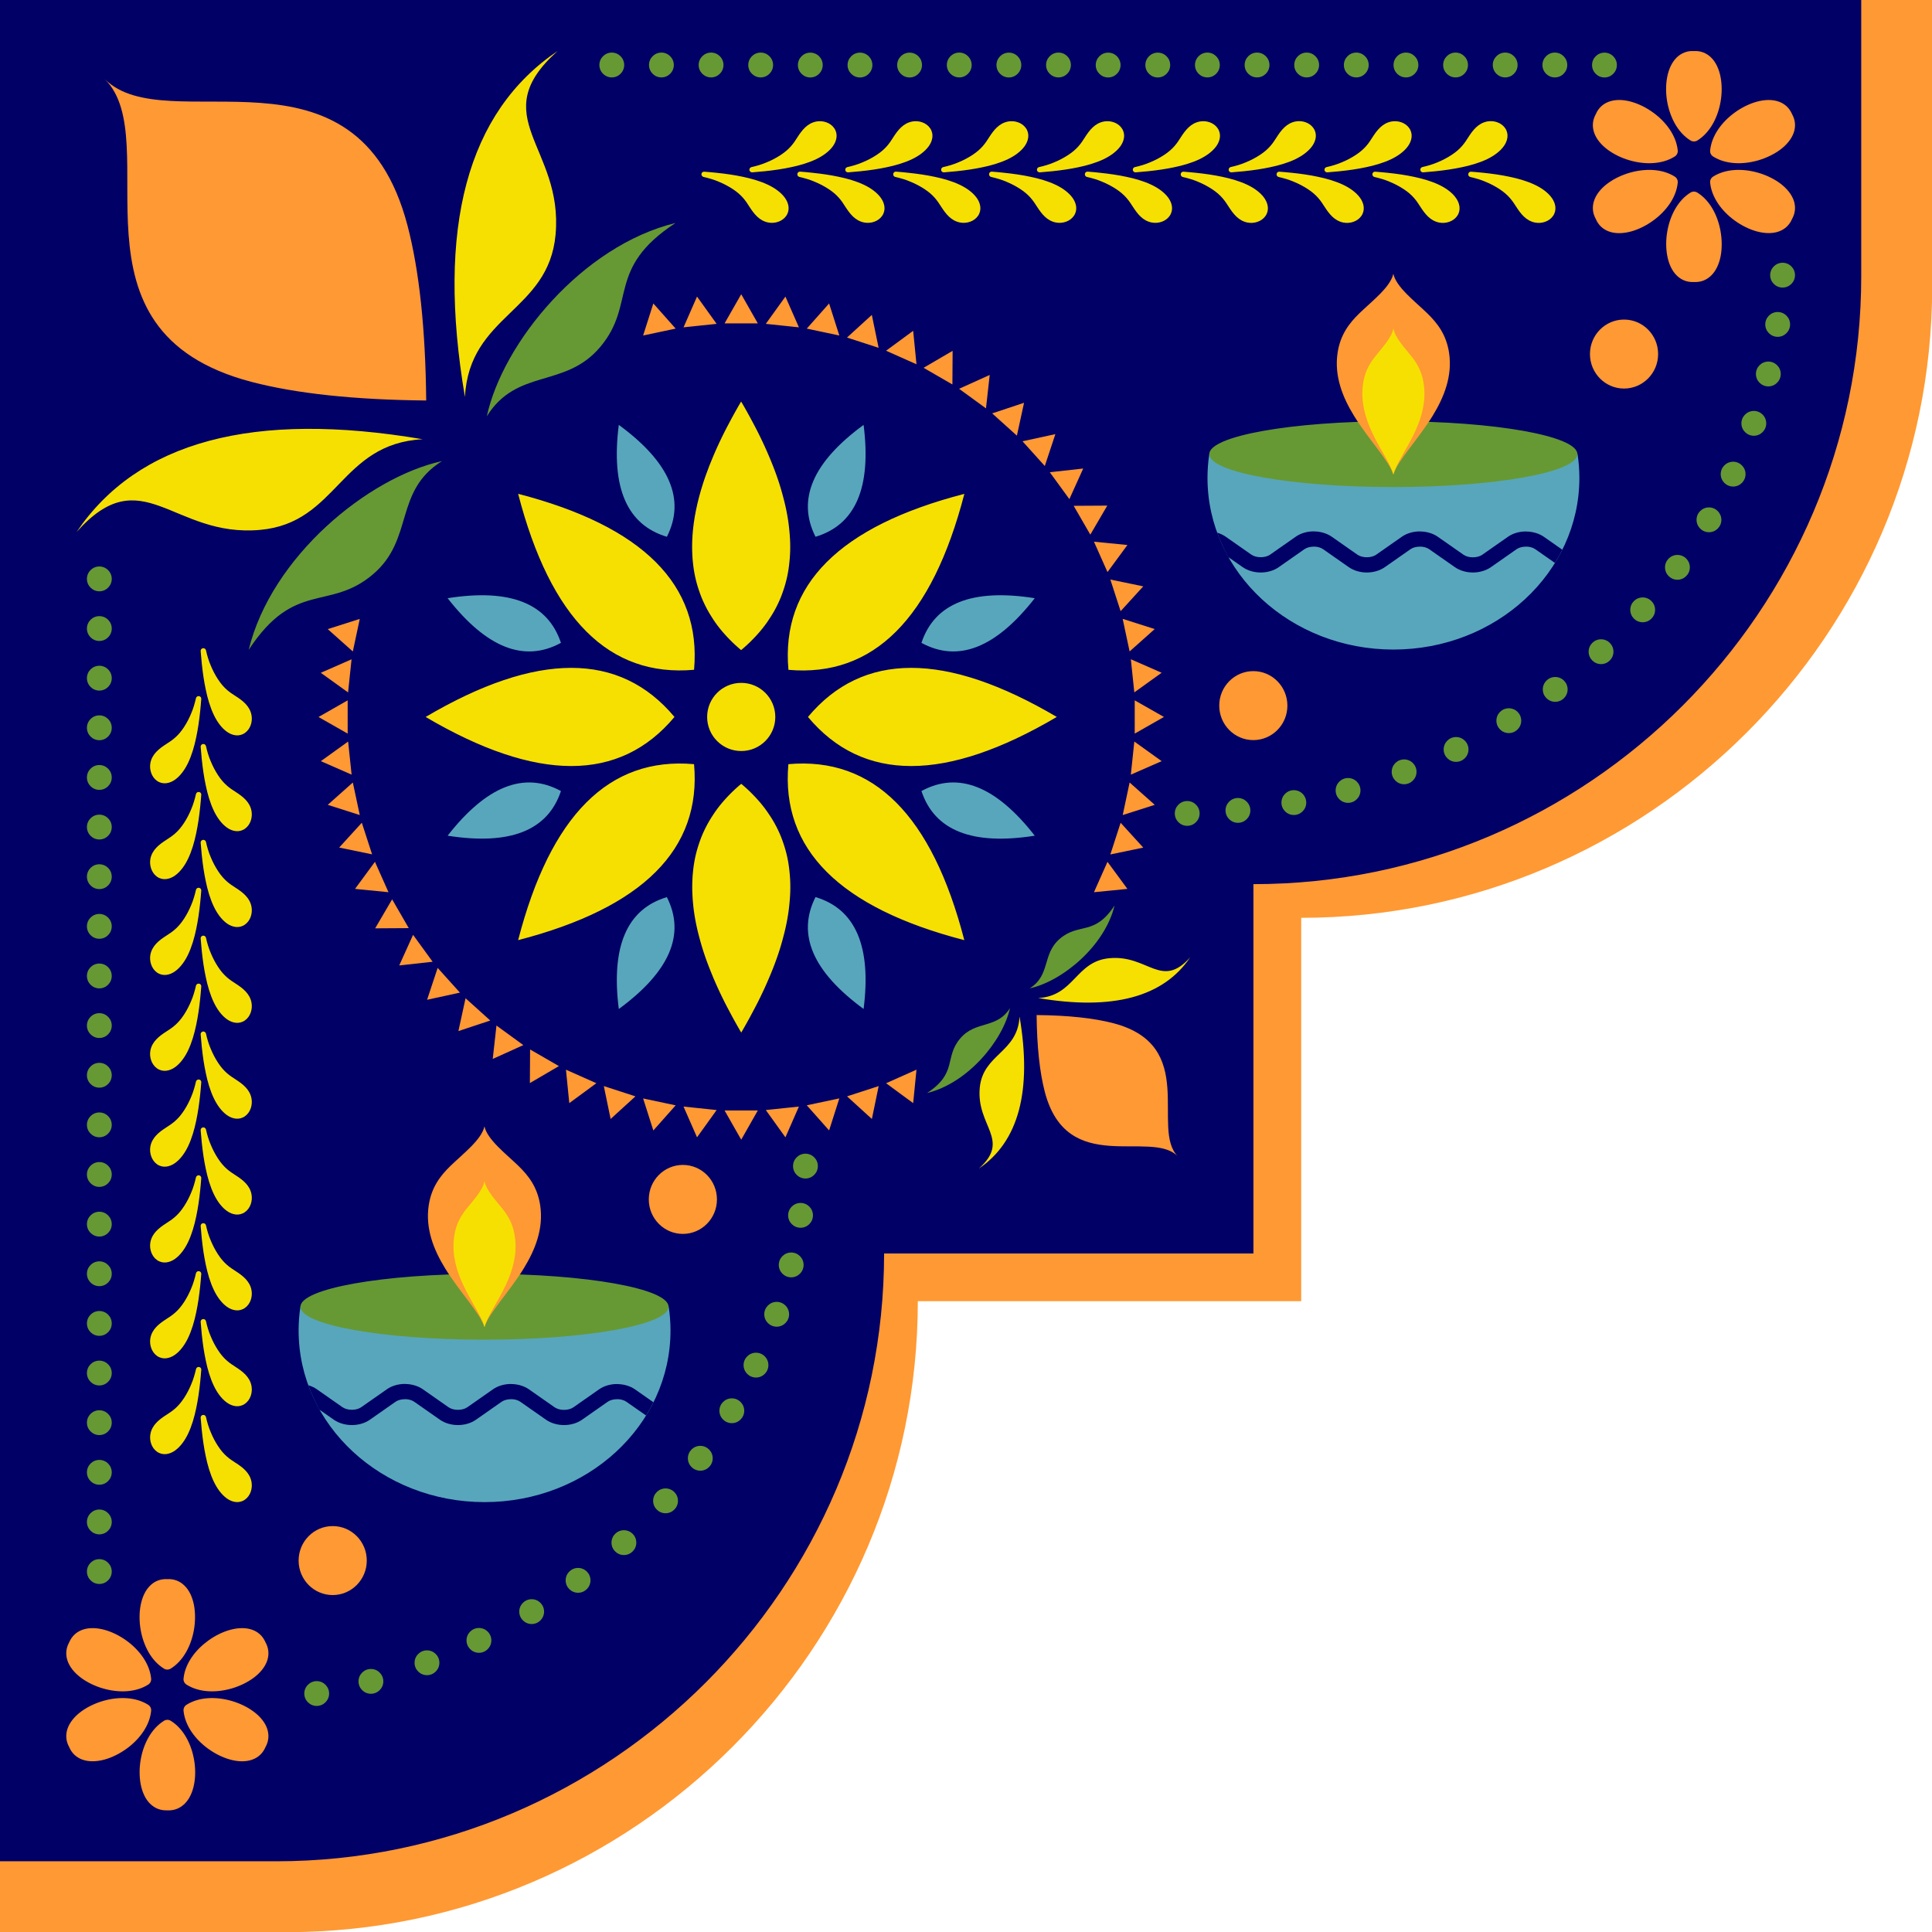
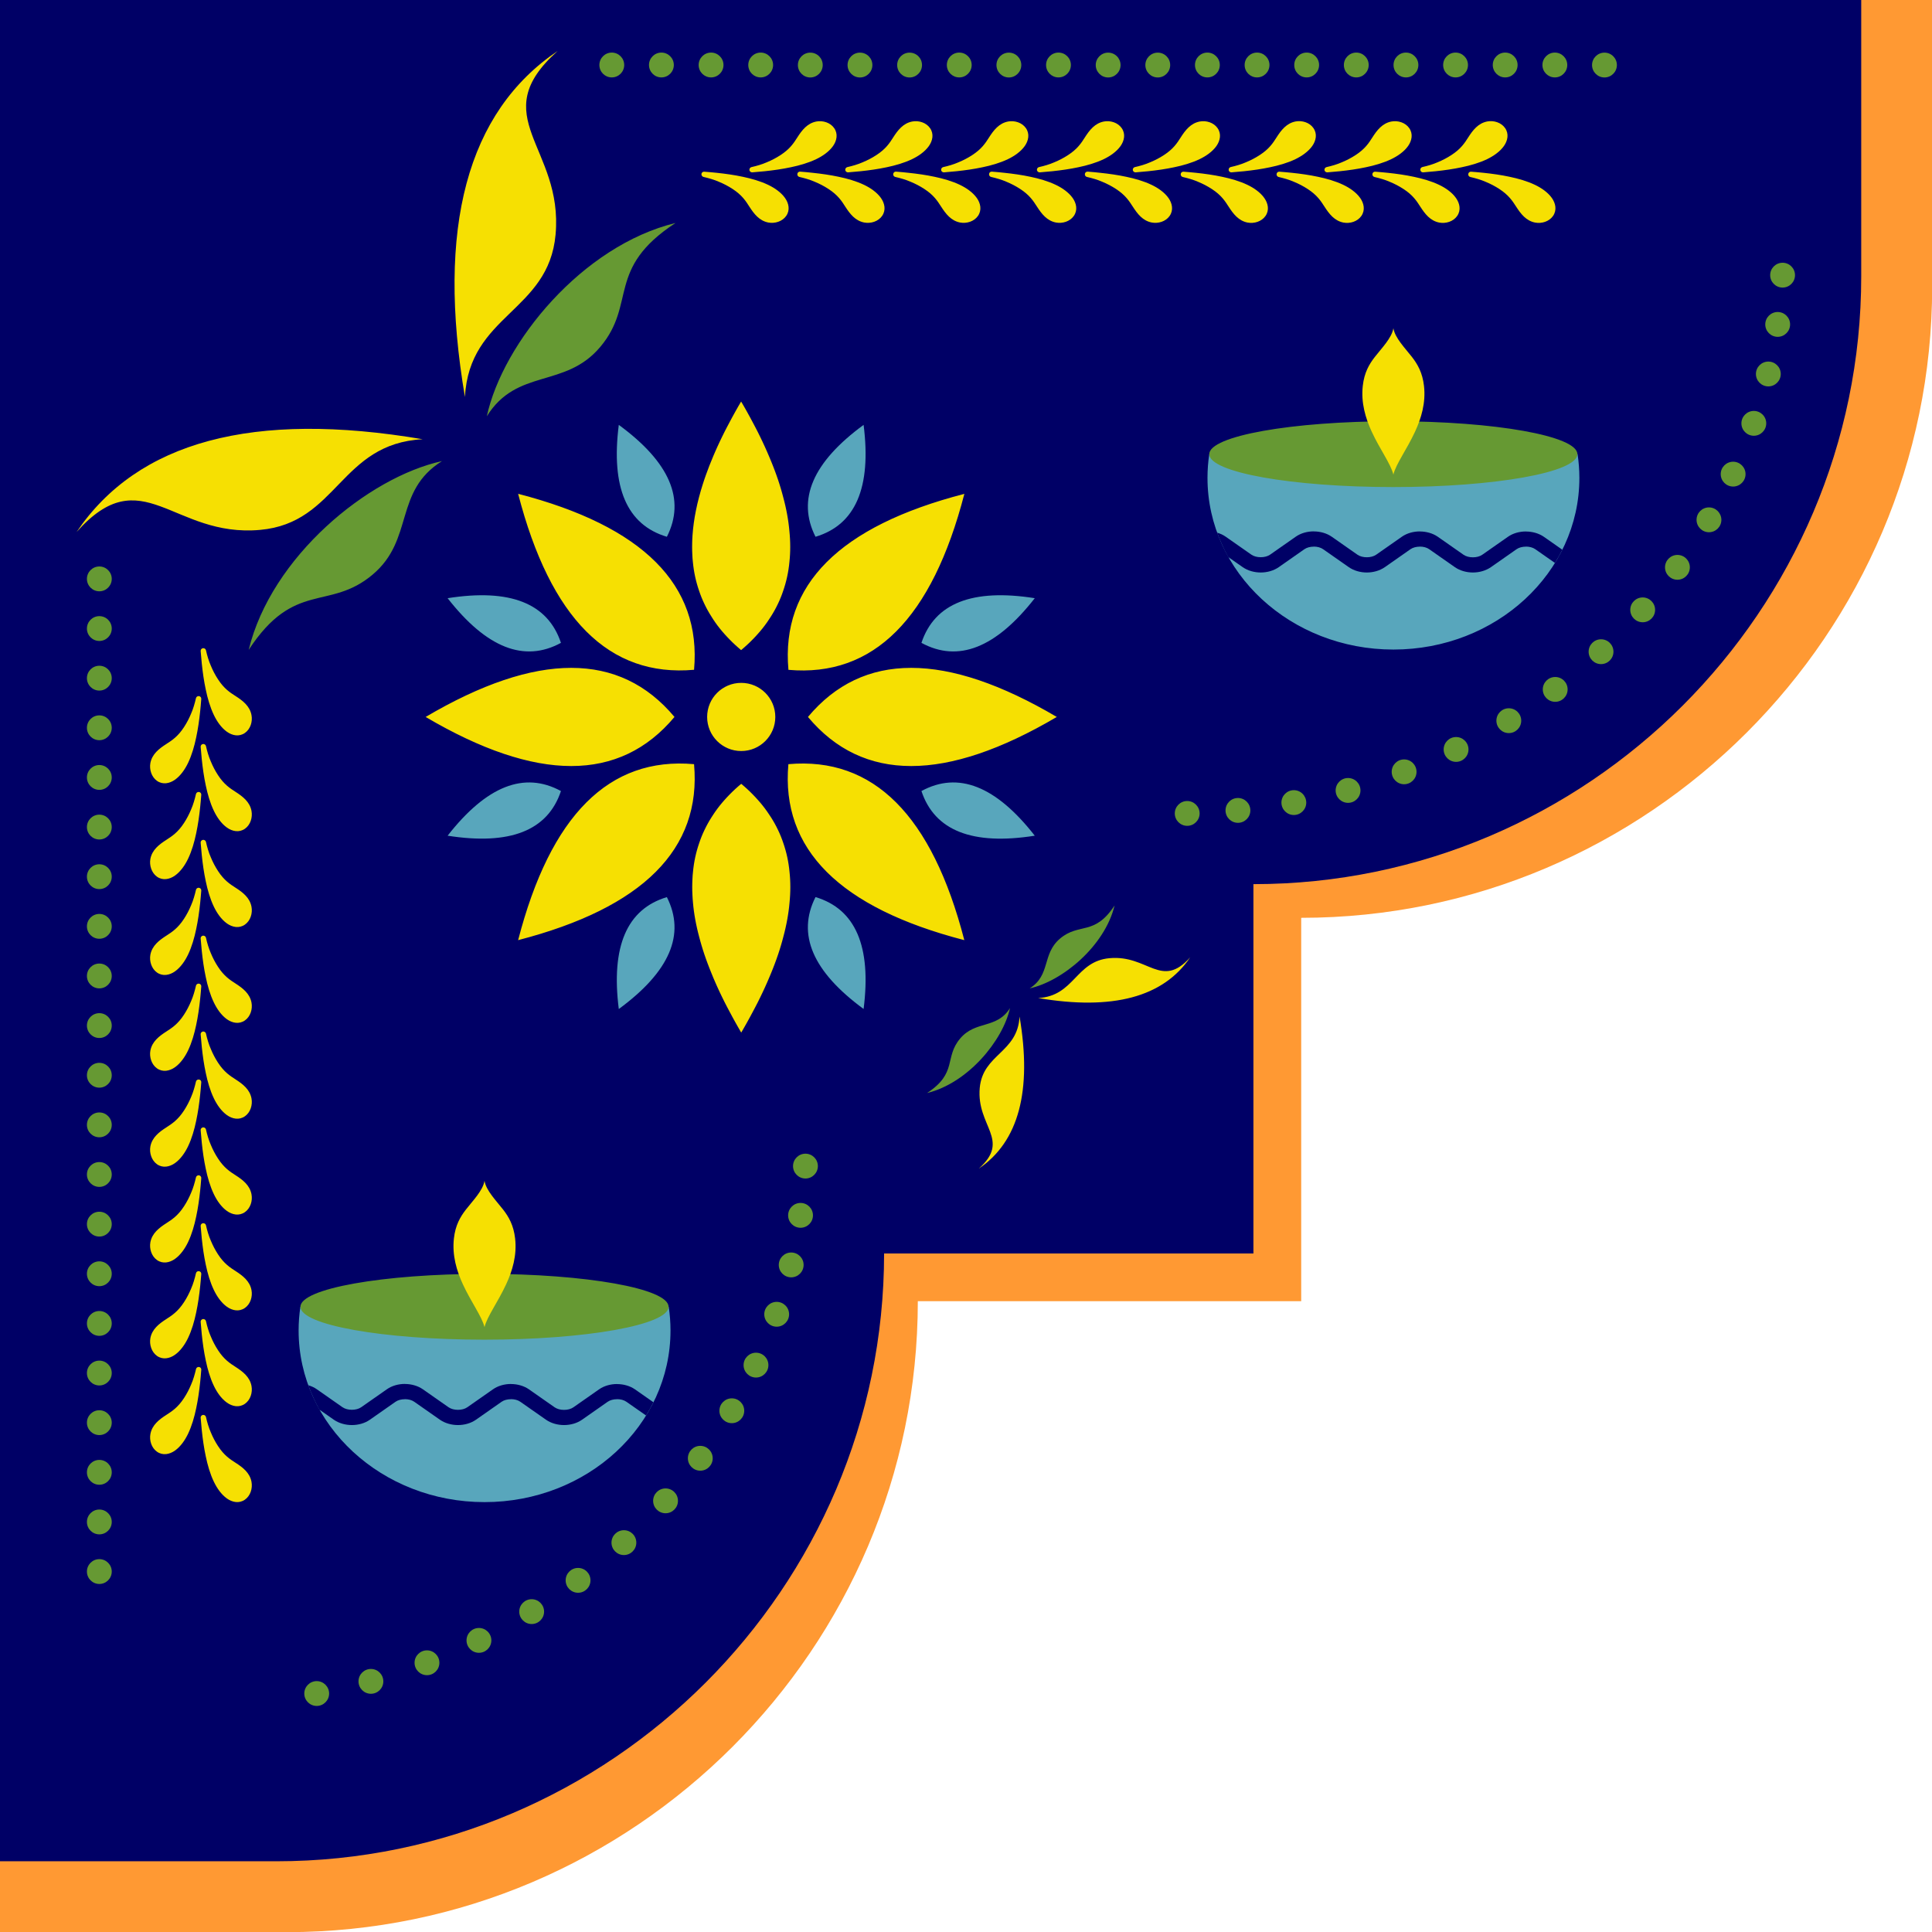
<svg xmlns="http://www.w3.org/2000/svg" height="378.1" preserveAspectRatio="xMidYMid meet" version="1.0" viewBox="0.0 0.0 378.1 378.1" width="378.1" zoomAndPan="magnify">
  <g id="change1_1">
    <path clip-rule="evenodd" d="M0,0h131.92h122.73h123.48v56.14 c0,67.92-55.57,123.48-123.48,123.48l0,0v75.03h-75.03v0c0,67.92-55.57,123.48-123.48,123.48H0V254.65V131.92L0,0L0,0z" fill="#F93" fill-rule="evenodd" />
  </g>
  <g id="change2_1">
    <path clip-rule="evenodd" d="M0,0h127.08h118.22h118.95v54.08 c0,65.42-53.53,118.95-118.95,118.95h0v72.28h-72.28v0c0,65.42-53.53,118.95-118.95,118.95H0V245.3V127.08V0z" fill="#006" fill-rule="evenodd" />
  </g>
  <g id="change3_1">
    <path clip-rule="evenodd" d="M309.09,93.52c0,18.55-16.29,33.6-36.39,33.6 c-20.1,0-36.39-15.04-36.39-33.6c0-1.58,0.12-3.13,0.35-4.65l0.01,0.01h36.02h36.02c0,0,0.03-0.01,0.03-0.01 C308.96,90.39,309.09,91.94,309.09,93.52z M121.1,83.15c-1.56,12.26,1.58,19.56,9.41,21.9C134.21,97.76,131.07,90.45,121.1,83.15z M109.78,154.81c-7.18-3.91-14.57-1-22.18,8.74C99.81,165.47,107.2,162.56,109.78,154.81z M121.1,197.47 c9.96-7.31,13.1-14.61,9.41-21.9C122.69,177.91,119.55,185.21,121.1,197.47z M109.78,125.81c-2.58-7.76-9.97-10.67-22.18-8.74 C95.21,126.81,102.61,129.72,109.78,125.81z M180.33,125.81c7.18,3.91,14.57,1,22.18-8.74 C190.31,115.14,182.91,118.05,180.33,125.81z M180.33,154.81c2.58,7.76,9.97,10.67,22.18,8.74 C194.9,153.81,187.51,150.9,180.33,154.81z M159.6,105.05c7.83-2.34,10.97-9.64,9.41-21.9C159.05,90.45,155.91,97.76,159.6,105.05z M159.6,175.56c-3.69,7.29-0.55,14.59,9.41,21.9C170.57,185.21,167.43,177.91,159.6,175.56z M130.84,255.74H94.82H58.8l-0.01-0.01 c-0.23,1.52-0.35,3.07-0.35,4.65c0,18.55,16.29,33.59,36.39,33.59c20.1,0,36.39-15.04,36.39-33.59c0-1.58-0.12-3.13-0.35-4.65 L130.84,255.74z" fill="#58A6BC" fill-rule="evenodd" />
  </g>
  <g id="change4_1">
-     <path clip-rule="evenodd" d="M95.27,81.47C98.42,67,114,48.06,132.2,43.64 c-13.69,8.96-7.55,15.74-14.73,24.26C110.58,76.09,101.2,71.98,95.27,81.47z M86.5,90.24c-14.47,3.16-33.41,18.73-37.83,36.94 c8.96-13.69,15.74-7.55,24.26-14.73C81.12,105.55,77.01,96.17,86.5,90.24z M187.9,203.25c-3.15,3.74-0.45,6.72-6.47,10.66 c8-1.94,14.84-10.27,16.23-16.62C195.05,201.45,190.93,199.65,187.9,203.25z M207.47,183.67c-3.6,3.03-1.8,7.15-5.96,9.76 c6.36-1.39,14.68-8.23,16.62-16.23C214.2,183.22,211.22,180.52,207.47,183.67z M272.68,82.44c-19.89,0-36.02,2.88-36.02,6.44 s16.13,6.44,36.02,6.44c19.89,0,36.02-2.88,36.02-6.44S292.58,82.44,272.68,82.44z M129.44,15.15c1.34,0,2.43-1.09,2.43-2.43 c0-1.34-1.09-2.43-2.43-2.43c-1.34,0-2.43,1.09-2.43,2.43C127.02,14.07,128.1,15.15,129.44,15.15z M139.16,15.15 c1.34,0,2.43-1.09,2.43-2.43c0-1.34-1.09-2.43-2.43-2.43c-1.34,0-2.43,1.09-2.43,2.43C136.73,14.07,137.82,15.15,139.16,15.15z M197.44,10.3c-1.34,0-2.43,1.09-2.43,2.43c0,1.34,1.09,2.43,2.43,2.43c1.34,0,2.43-1.09,2.43-2.43 C199.87,11.38,198.78,10.3,197.44,10.3z M158.58,10.3c-1.34,0-2.43,1.09-2.43,2.43c0,1.34,1.09,2.43,2.43,2.43 c1.34,0,2.43-1.09,2.43-2.43C161.01,11.38,159.92,10.3,158.58,10.3z M178.01,10.3c-1.34,0-2.43,1.09-2.43,2.43 c0,1.34,1.09,2.43,2.43,2.43c1.34,0,2.43-1.09,2.43-2.43C180.44,11.38,179.35,10.3,178.01,10.3z M168.3,10.3 c-1.34,0-2.43,1.09-2.43,2.43c0,1.34,1.09,2.43,2.43,2.43c1.34,0,2.43-1.09,2.43-2.43C170.73,11.38,169.64,10.3,168.3,10.3z M119.73,15.15c1.34,0,2.43-1.09,2.43-2.43c0-1.34-1.09-2.43-2.43-2.43c-1.34,0-2.43,1.09-2.43,2.43 C117.3,14.07,118.39,15.15,119.73,15.15z M275.15,15.15c1.34,0,2.43-1.09,2.43-2.43c0-1.34-1.09-2.43-2.43-2.43 c-1.34,0-2.43,1.09-2.43,2.43C272.72,14.07,273.81,15.15,275.15,15.15z M284.86,15.15c1.34,0,2.43-1.09,2.43-2.43 c0-1.34-1.09-2.43-2.43-2.43c-1.34,0-2.43,1.09-2.43,2.43C282.43,14.07,283.52,15.15,284.86,15.15z M294.57,15.15 c1.34,0,2.43-1.09,2.43-2.43c0-1.34-1.09-2.43-2.43-2.43c-1.34,0-2.43,1.09-2.43,2.43C292.15,14.07,293.23,15.15,294.57,15.15z M265.43,15.15c1.34,0,2.43-1.09,2.43-2.43c0-1.34-1.09-2.43-2.43-2.43c-1.34,0-2.43,1.09-2.43,2.43 C263,14.07,264.09,15.15,265.43,15.15z M304.29,15.15c1.34,0,2.43-1.09,2.43-2.43c0-1.34-1.09-2.43-2.43-2.43 c-1.34,0-2.43,1.09-2.43,2.43C301.86,14.07,302.95,15.15,304.29,15.15z M187.73,15.15c1.34,0,2.43-1.09,2.43-2.43 c0-1.34-1.09-2.43-2.43-2.43c-1.34,0-2.43,1.09-2.43,2.43C185.3,14.07,186.39,15.15,187.73,15.15z M207.15,15.15 c1.34,0,2.43-1.09,2.43-2.43c0-1.34-1.09-2.43-2.43-2.43c-1.34,0-2.43,1.09-2.43,2.43C204.72,14.07,205.81,15.15,207.15,15.15z M255.72,15.15c1.34,0,2.43-1.09,2.43-2.43c0-1.34-1.09-2.43-2.43-2.43c-1.34,0-2.43,1.09-2.43,2.43 C253.29,14.07,254.38,15.15,255.72,15.15z M148.87,15.15c1.34,0,2.43-1.09,2.43-2.43c0-1.34-1.09-2.43-2.43-2.43 c-1.34,0-2.43,1.09-2.43,2.43C146.44,14.07,147.53,15.15,148.87,15.15z M246.01,15.15c1.34,0,2.43-1.09,2.43-2.43 c0-1.34-1.09-2.43-2.43-2.43c-1.34,0-2.43,1.09-2.43,2.43C243.58,14.07,244.67,15.15,246.01,15.15z M238.72,12.72 c0-1.34-1.09-2.43-2.43-2.43c-1.34,0-2.43,1.09-2.43,2.43c0,1.34,1.09,2.43,2.43,2.43C237.63,15.15,238.72,14.07,238.72,12.72z M216.87,10.3c-1.34,0-2.43,1.09-2.43,2.43c0,1.34,1.09,2.43,2.43,2.43c1.34,0,2.43-1.09,2.43-2.43 C219.29,11.38,218.21,10.3,216.87,10.3z M226.58,10.3c-1.34,0-2.43,1.09-2.43,2.43c0,1.34,1.09,2.43,2.43,2.43 c1.34,0,2.43-1.09,2.43-2.43C229.01,11.38,227.92,10.3,226.58,10.3z M314,10.3c-1.34,0-2.43,1.09-2.43,2.43 c0,1.34,1.09,2.43,2.43,2.43c1.34,0,2.43-1.09,2.43-2.43C316.43,11.38,315.34,10.3,314,10.3z M19.44,140 c-1.34,0-2.43,1.09-2.43,2.43c0,1.34,1.09,2.43,2.43,2.43s2.43-1.09,2.43-2.43C21.87,141.09,20.78,140,19.44,140z M19.44,275.99 c-1.34,0-2.43,1.09-2.43,2.43c0,1.34,1.09,2.43,2.43,2.43s2.43-1.09,2.43-2.43C21.87,277.08,20.78,275.99,19.44,275.99z M19.44,159.43c-1.34,0-2.43,1.09-2.43,2.43c0,1.34,1.09,2.43,2.43,2.43s2.43-1.09,2.43-2.43 C21.87,160.52,20.78,159.43,19.44,159.43z M19.44,266.28c-1.34,0-2.43,1.09-2.43,2.43c0,1.34,1.09,2.43,2.43,2.43 s2.43-1.09,2.43-2.43C21.87,267.37,20.78,266.28,19.44,266.28z M19.44,130.29c-1.34,0-2.43,1.09-2.43,2.43 c0,1.34,1.09,2.43,2.43,2.43s2.43-1.09,2.43-2.43C21.87,131.38,20.78,130.29,19.44,130.29z M19.44,110.86 c-1.34,0-2.43,1.09-2.43,2.43c0,1.34,1.09,2.43,2.43,2.43s2.43-1.09,2.43-2.43C21.87,111.95,20.78,110.86,19.44,110.86z M19.44,120.58c-1.34,0-2.43,1.09-2.43,2.43c0,1.34,1.09,2.43,2.43,2.43s2.43-1.09,2.43-2.43 C21.87,121.66,20.78,120.58,19.44,120.58z M19.44,149.72c-1.34,0-2.43,1.09-2.43,2.43c0,1.34,1.09,2.43,2.43,2.43 s2.43-1.09,2.43-2.43C21.87,150.81,20.78,149.72,19.44,149.72z M19.44,217.71c-1.34,0-2.43,1.09-2.43,2.43 c0,1.34,1.09,2.43,2.43,2.43s2.43-1.09,2.43-2.43C21.87,218.8,20.78,217.71,19.44,217.71z M19.44,227.42 c-1.34,0-2.43,1.09-2.43,2.43c0,1.34,1.09,2.43,2.43,2.43s2.43-1.09,2.43-2.43C21.87,228.51,20.78,227.42,19.44,227.42z M19.44,237.14c-1.34,0-2.43,1.09-2.43,2.43c0,1.34,1.09,2.43,2.43,2.43s2.43-1.09,2.43-2.43 C21.87,238.23,20.78,237.14,19.44,237.14z M19.44,208c-1.34,0-2.43,1.09-2.43,2.43c0,1.34,1.09,2.43,2.43,2.43s2.43-1.09,2.43-2.43 C21.87,209.09,20.78,208,19.44,208z M19.44,169.14c-1.34,0-2.43,1.09-2.43,2.43c0,1.34,1.09,2.43,2.43,2.43s2.43-1.09,2.43-2.43 C21.87,170.23,20.78,169.14,19.44,169.14z M19.44,198.28c-1.34,0-2.43,1.09-2.43,2.43c0,1.34,1.09,2.43,2.43,2.43 s2.43-1.09,2.43-2.43C21.87,199.37,20.78,198.28,19.44,198.28z M19.44,178.86c-1.34,0-2.43,1.09-2.43,2.43 c0,1.34,1.09,2.43,2.43,2.43s2.43-1.09,2.43-2.43C21.87,179.95,20.78,178.86,19.44,178.86z M19.44,188.57 c-1.34,0-2.43,1.09-2.43,2.43c0,1.34,1.09,2.43,2.43,2.43s2.43-1.09,2.43-2.43C21.87,189.66,20.78,188.57,19.44,188.57z M19.44,246.85c-1.34,0-2.43,1.09-2.43,2.43c0,1.34,1.09,2.43,2.43,2.43s2.43-1.09,2.43-2.43 C21.87,247.94,20.78,246.85,19.44,246.85z M19.44,256.57c-1.34,0-2.43,1.09-2.43,2.43c0,1.34,1.09,2.43,2.43,2.43 s2.43-1.09,2.43-2.43C21.87,257.65,20.78,256.57,19.44,256.57z M19.44,285.71c-1.34,0-2.43,1.09-2.43,2.43 c0,1.34,1.09,2.43,2.43,2.43s2.43-1.09,2.43-2.43C21.87,286.79,20.78,285.71,19.44,285.71z M19.44,305.13 c-1.34,0-2.43,1.09-2.43,2.43c0,1.34,1.09,2.43,2.43,2.43s2.43-1.09,2.43-2.43C21.87,306.22,20.78,305.13,19.44,305.13z M19.44,295.42c-1.34,0-2.43,1.09-2.43,2.43c0,1.34,1.09,2.43,2.43,2.43s2.43-1.09,2.43-2.43 C21.87,296.51,20.78,295.42,19.44,295.42z M347.9,61.06c-1.34,0-2.43,1.09-2.43,2.43c0,1.34,1.09,2.43,2.43,2.43 c1.34,0,2.43-1.09,2.43-2.43C350.33,62.15,349.24,61.06,347.9,61.06z M348.86,51.42c-1.34,0-2.43,1.09-2.43,2.43 c0,1.34,1.09,2.43,2.43,2.43c1.34,0,2.43-1.09,2.43-2.43C351.29,52.51,350.2,51.42,348.86,51.42z M346.07,70.76 c-1.34,0-2.43,1.09-2.43,2.43c0,1.34,1.09,2.43,2.43,2.43c1.34,0,2.43-1.09,2.43-2.43C348.5,71.85,347.41,70.76,346.07,70.76z M343.23,80.42c-1.34,0-2.43,1.09-2.43,2.43c0,1.34,1.09,2.43,2.43,2.43c1.34,0,2.43-1.09,2.43-2.43 C345.66,81.51,344.57,80.42,343.23,80.42z M339.18,90.36c-1.34,0-2.43,1.09-2.43,2.43c0,1.34,1.09,2.43,2.43,2.43 c1.34,0,2.43-1.09,2.43-2.43C341.61,91.45,340.52,90.36,339.18,90.36z M334.45,99.3c-1.34,0-2.43,1.09-2.43,2.43 c0,1.34,1.09,2.43,2.43,2.43c1.34,0,2.43-1.09,2.43-2.43C336.87,100.39,335.79,99.3,334.45,99.3z M328.28,108.6 c-1.34,0-2.43,1.09-2.43,2.43c0,1.34,1.09,2.43,2.43,2.43c1.34,0,2.43-1.09,2.43-2.43C330.71,109.68,329.62,108.6,328.28,108.6z M321.48,116.92c-1.34,0-2.43,1.09-2.43,2.43c0,1.34,1.09,2.43,2.43,2.43c1.34,0,2.43-1.09,2.43-2.43 C323.91,118.01,322.82,116.92,321.48,116.92z M313.33,125.11c-1.34,0-2.43,1.09-2.43,2.43c0,1.34,1.09,2.43,2.43,2.43 c1.34,0,2.43-1.09,2.43-2.43C315.76,126.19,314.67,125.11,313.33,125.11z M304.36,132.49c-1.34,0-2.43,1.09-2.43,2.43 c0,1.34,1.09,2.43,2.43,2.43c1.34,0,2.43-1.09,2.43-2.43C306.79,133.57,305.7,132.49,304.36,132.49z M295.28,138.61 c-1.34,0-2.43,1.09-2.43,2.43c0,1.34,1.09,2.43,2.43,2.43c1.34,0,2.43-1.09,2.43-2.43C297.71,139.69,296.62,138.61,295.28,138.61z M284.96,144.24c-1.34,0-2.43,1.09-2.43,2.43c0,1.34,1.09,2.43,2.43,2.43c1.34,0,2.43-1.09,2.43-2.43 C287.39,145.33,286.3,144.24,284.96,144.24z M274.79,148.62c-1.34,0-2.43,1.09-2.43,2.43c0,1.34,1.09,2.43,2.43,2.43 c1.34,0,2.43-1.09,2.43-2.43C277.22,149.7,276.13,148.62,274.79,148.62z M263.82,152.26c-1.34,0-2.43,1.09-2.43,2.43 c0,1.34,1.09,2.43,2.43,2.43c1.34,0,2.43-1.09,2.43-2.43C266.25,153.34,265.16,152.26,263.82,152.26z M253.21,154.64 c-1.34,0-2.43,1.09-2.43,2.43c0,1.34,1.09,2.43,2.43,2.43c1.34,0,2.43-1.09,2.43-2.43C255.63,155.72,254.55,154.64,253.21,154.64z M242.27,156.17c-1.34,0-2.43,1.09-2.43,2.43c0,1.34,1.09,2.43,2.43,2.43c1.34,0,2.43-1.09,2.43-2.43 C244.7,157.26,243.61,156.17,242.27,156.17z M232.34,156.76c-1.34,0-2.43,1.09-2.43,2.43c0,1.34,1.09,2.43,2.43,2.43 c1.34,0,2.43-1.09,2.43-2.43C234.77,157.85,233.68,156.76,232.34,156.76z M156.67,235.42c-1.34,0-2.43,1.09-2.43,2.43 c0,1.34,1.09,2.43,2.43,2.43c1.34,0,2.43-1.09,2.43-2.43C159.1,236.51,158.01,235.42,156.67,235.42z M157.63,225.78 c-1.34,0-2.43,1.09-2.43,2.43c0,1.34,1.09,2.43,2.43,2.43c1.34,0,2.43-1.09,2.43-2.43C160.06,226.87,158.97,225.78,157.63,225.78z M154.84,245.12c-1.34,0-2.43,1.09-2.43,2.43c0,1.34,1.09,2.43,2.43,2.43c1.34,0,2.43-1.09,2.43-2.43 C157.27,246.21,156.18,245.12,154.84,245.12z M152,254.78c-1.34,0-2.43,1.09-2.43,2.43c0,1.34,1.09,2.43,2.43,2.43 c1.34,0,2.43-1.09,2.43-2.43C154.43,255.87,153.34,254.78,152,254.78z M147.95,264.73c-1.34,0-2.43,1.09-2.43,2.43 c0,1.34,1.09,2.43,2.43,2.43c1.34,0,2.43-1.09,2.43-2.43C150.38,265.81,149.29,264.73,147.95,264.73z M143.22,273.66 c-1.34,0-2.43,1.09-2.43,2.43c0,1.34,1.09,2.43,2.43,2.43c1.34,0,2.43-1.09,2.43-2.43C145.65,274.75,144.56,273.66,143.22,273.66z M137.05,282.96c-1.34,0-2.43,1.09-2.43,2.43c0,1.34,1.09,2.43,2.43,2.43c1.34,0,2.43-1.09,2.43-2.43 C139.48,284.05,138.39,282.96,137.05,282.96z M130.25,291.29c-1.34,0-2.43,1.09-2.43,2.43c0,1.34,1.09,2.43,2.43,2.43 c1.34,0,2.43-1.09,2.43-2.43C132.68,292.37,131.59,291.29,130.25,291.29z M122.1,299.47c-1.34,0-2.43,1.09-2.43,2.43 c0,1.34,1.09,2.43,2.43,2.43c1.34,0,2.43-1.09,2.43-2.43C124.53,300.55,123.44,299.47,122.1,299.47z M113.13,306.85 c-1.34,0-2.43,1.09-2.43,2.43c0,1.34,1.09,2.43,2.43,2.43c1.34,0,2.43-1.09,2.43-2.43C115.56,307.93,114.47,306.85,113.13,306.85z M104.05,312.97c-1.34,0-2.43,1.09-2.43,2.43s1.09,2.43,2.43,2.43s2.43-1.09,2.43-2.43S105.39,312.97,104.05,312.97z M93.73,318.6 c-1.34,0-2.43,1.09-2.43,2.43c0,1.34,1.09,2.43,2.43,2.43c1.34,0,2.43-1.09,2.43-2.43C96.16,319.69,95.07,318.6,93.73,318.6z M83.56,322.98c-1.34,0-2.43,1.09-2.43,2.43c0,1.34,1.09,2.43,2.43,2.43c1.34,0,2.43-1.09,2.43-2.43 C85.99,324.07,84.9,322.98,83.56,322.98z M72.59,326.62c-1.34,0-2.43,1.09-2.43,2.43c0,1.34,1.09,2.43,2.43,2.43 c1.34,0,2.43-1.09,2.43-2.43C75.02,327.71,73.93,326.62,72.59,326.62z M61.98,329c-1.34,0-2.43,1.09-2.43,2.43 c0,1.34,1.09,2.43,2.43,2.43c1.34,0,2.43-1.09,2.43-2.43C64.41,330.09,63.32,329,61.98,329z M130.84,255.74 c0-3.56-16.13-6.44-36.02-6.44s-36.02,2.88-36.02,6.44s16.13,6.44,36.02,6.44S130.84,259.29,130.84,255.74z" fill="#693" fill-rule="evenodd" />
+     <path clip-rule="evenodd" d="M95.27,81.47C98.42,67,114,48.06,132.2,43.64 c-13.69,8.96-7.55,15.74-14.73,24.26C110.58,76.09,101.2,71.98,95.27,81.47z M86.5,90.24c-14.47,3.16-33.41,18.73-37.83,36.94 c8.96-13.69,15.74-7.55,24.26-14.73C81.12,105.55,77.01,96.17,86.5,90.24z M187.9,203.25c-3.15,3.74-0.45,6.72-6.47,10.66 c8-1.94,14.84-10.27,16.23-16.62C195.05,201.45,190.93,199.65,187.9,203.25z M207.47,183.67c-3.6,3.03-1.8,7.15-5.96,9.76 c6.36-1.39,14.68-8.23,16.62-16.23C214.2,183.22,211.22,180.52,207.47,183.67z M272.68,82.44c-19.89,0-36.02,2.88-36.02,6.44 s16.13,6.44,36.02,6.44c19.89,0,36.02-2.88,36.02-6.44S292.58,82.44,272.68,82.44z M129.44,15.15c1.34,0,2.43-1.09,2.43-2.43 c0-1.34-1.09-2.43-2.43-2.43c-1.34,0-2.43,1.09-2.43,2.43C127.02,14.07,128.1,15.15,129.44,15.15z M139.16,15.15 c1.34,0,2.43-1.09,2.43-2.43c0-1.34-1.09-2.43-2.43-2.43c-1.34,0-2.43,1.09-2.43,2.43C136.73,14.07,137.82,15.15,139.16,15.15z M197.44,10.3c-1.34,0-2.43,1.09-2.43,2.43c0,1.34,1.09,2.43,2.43,2.43c1.34,0,2.43-1.09,2.43-2.43 C199.87,11.38,198.78,10.3,197.44,10.3z M158.58,10.3c-1.34,0-2.43,1.09-2.43,2.43c0,1.34,1.09,2.43,2.43,2.43 c1.34,0,2.43-1.09,2.43-2.43C161.01,11.38,159.92,10.3,158.58,10.3z M178.01,10.3c-1.34,0-2.43,1.09-2.43,2.43 c0,1.34,1.09,2.43,2.43,2.43c1.34,0,2.43-1.09,2.43-2.43C180.44,11.38,179.35,10.3,178.01,10.3z M168.3,10.3 c-1.34,0-2.43,1.09-2.43,2.43c0,1.34,1.09,2.43,2.43,2.43c1.34,0,2.43-1.09,2.43-2.43C170.73,11.38,169.64,10.3,168.3,10.3z M119.73,15.15c1.34,0,2.43-1.09,2.43-2.43c0-1.34-1.09-2.43-2.43-2.43c-1.34,0-2.43,1.09-2.43,2.43 C117.3,14.07,118.39,15.15,119.73,15.15z M275.15,15.15c1.34,0,2.43-1.09,2.43-2.43c0-1.34-1.09-2.43-2.43-2.43 c-1.34,0-2.43,1.09-2.43,2.43C272.72,14.07,273.81,15.15,275.15,15.15z M284.86,15.15c1.34,0,2.43-1.09,2.43-2.43 c0-1.34-1.09-2.43-2.43-2.43c-1.34,0-2.43,1.09-2.43,2.43C282.43,14.07,283.52,15.15,284.86,15.15z M294.57,15.15 c1.34,0,2.43-1.09,2.43-2.43c0-1.34-1.09-2.43-2.43-2.43c-1.34,0-2.43,1.09-2.43,2.43C292.15,14.07,293.23,15.15,294.57,15.15z M265.43,15.15c1.34,0,2.43-1.09,2.43-2.43c0-1.34-1.09-2.43-2.43-2.43c-1.34,0-2.43,1.09-2.43,2.43 C263,14.07,264.09,15.15,265.43,15.15z M304.29,15.15c1.34,0,2.43-1.09,2.43-2.43c0-1.34-1.09-2.43-2.43-2.43 c-1.34,0-2.43,1.09-2.43,2.43C301.86,14.07,302.95,15.15,304.29,15.15z M187.73,15.15c1.34,0,2.43-1.09,2.43-2.43 c0-1.34-1.09-2.43-2.43-2.43c-1.34,0-2.43,1.09-2.43,2.43C185.3,14.07,186.39,15.15,187.73,15.15z M207.15,15.15 c1.34,0,2.43-1.09,2.43-2.43c0-1.34-1.09-2.43-2.43-2.43c-1.34,0-2.43,1.09-2.43,2.43C204.72,14.07,205.81,15.15,207.15,15.15z M255.72,15.15c1.34,0,2.43-1.09,2.43-2.43c0-1.34-1.09-2.43-2.43-2.43c-1.34,0-2.43,1.09-2.43,2.43 C253.29,14.07,254.38,15.15,255.72,15.15z M148.87,15.15c1.34,0,2.43-1.09,2.43-2.43c0-1.34-1.09-2.43-2.43-2.43 c-1.34,0-2.43,1.09-2.43,2.43C146.44,14.07,147.53,15.15,148.87,15.15z M246.01,15.15c1.34,0,2.43-1.09,2.43-2.43 c0-1.34-1.09-2.43-2.43-2.43c-1.34,0-2.43,1.09-2.43,2.43C243.58,14.07,244.67,15.15,246.01,15.15z M238.72,12.72 c0-1.34-1.09-2.43-2.43-2.43c-1.34,0-2.43,1.09-2.43,2.43c0,1.34,1.09,2.43,2.43,2.43C237.63,15.15,238.72,14.07,238.72,12.72z M216.87,10.3c-1.34,0-2.43,1.09-2.43,2.43c0,1.34,1.09,2.43,2.43,2.43c1.34,0,2.43-1.09,2.43-2.43 C219.29,11.38,218.21,10.3,216.87,10.3z M226.58,10.3c-1.34,0-2.43,1.09-2.43,2.43c0,1.34,1.09,2.43,2.43,2.43 c1.34,0,2.43-1.09,2.43-2.43C229.01,11.38,227.92,10.3,226.58,10.3z M314,10.3c-1.34,0-2.43,1.09-2.43,2.43 c0,1.34,1.09,2.43,2.43,2.43c1.34,0,2.43-1.09,2.43-2.43C316.43,11.38,315.34,10.3,314,10.3z M19.44,140 c-1.34,0-2.43,1.09-2.43,2.43c0,1.34,1.09,2.43,2.43,2.43s2.43-1.09,2.43-2.43C21.87,141.09,20.78,140,19.44,140z M19.44,275.99 c-1.34,0-2.43,1.09-2.43,2.43c0,1.34,1.09,2.43,2.43,2.43s2.43-1.09,2.43-2.43C21.87,277.08,20.78,275.99,19.44,275.99z M19.44,159.43c-1.34,0-2.43,1.09-2.43,2.43c0,1.34,1.09,2.43,2.43,2.43s2.43-1.09,2.43-2.43 C21.87,160.52,20.78,159.43,19.44,159.43z M19.44,266.28c-1.34,0-2.43,1.09-2.43,2.43c0,1.34,1.09,2.43,2.43,2.43 s2.43-1.09,2.43-2.43C21.87,267.37,20.78,266.28,19.44,266.28z M19.44,130.29c-1.34,0-2.43,1.09-2.43,2.43 c0,1.34,1.09,2.43,2.43,2.43s2.43-1.09,2.43-2.43C21.87,131.38,20.78,130.29,19.44,130.29z M19.44,110.86 c-1.34,0-2.43,1.09-2.43,2.43c0,1.34,1.09,2.43,2.43,2.43s2.43-1.09,2.43-2.43C21.87,111.95,20.78,110.86,19.44,110.86z M19.44,120.58c-1.34,0-2.43,1.09-2.43,2.43c0,1.34,1.09,2.43,2.43,2.43s2.43-1.09,2.43-2.43 C21.87,121.66,20.78,120.58,19.44,120.58z M19.44,149.72c-1.34,0-2.43,1.09-2.43,2.43c0,1.34,1.09,2.43,2.43,2.43 s2.43-1.09,2.43-2.43C21.87,150.81,20.78,149.72,19.44,149.72z M19.44,217.71c-1.34,0-2.43,1.09-2.43,2.43 c0,1.34,1.09,2.43,2.43,2.43s2.43-1.09,2.43-2.43C21.87,218.8,20.78,217.71,19.44,217.71z M19.44,227.42 c-1.34,0-2.43,1.09-2.43,2.43c0,1.34,1.09,2.43,2.43,2.43s2.43-1.09,2.43-2.43C21.87,228.51,20.78,227.42,19.44,227.42z M19.44,237.14c-1.34,0-2.43,1.09-2.43,2.43c0,1.34,1.09,2.43,2.43,2.43s2.43-1.09,2.43-2.43 C21.87,238.23,20.78,237.14,19.44,237.14z M19.44,208c-1.34,0-2.43,1.09-2.43,2.43c0,1.34,1.09,2.43,2.43,2.43s2.43-1.09,2.43-2.43 C21.87,209.09,20.78,208,19.44,208z M19.44,169.14c-1.34,0-2.43,1.09-2.43,2.43c0,1.34,1.09,2.43,2.43,2.43s2.43-1.09,2.43-2.43 C21.87,170.23,20.78,169.14,19.44,169.14M19.44,198.28c-1.34,0-2.43,1.09-2.43,2.43c0,1.34,1.09,2.43,2.43,2.43 s2.43-1.09,2.43-2.43C21.87,199.37,20.78,198.28,19.44,198.28z M19.44,178.86c-1.34,0-2.43,1.09-2.43,2.43 c0,1.34,1.09,2.43,2.43,2.43s2.43-1.09,2.43-2.43C21.87,179.95,20.78,178.86,19.44,178.86z M19.44,188.57 c-1.34,0-2.43,1.09-2.43,2.43c0,1.34,1.09,2.43,2.43,2.43s2.43-1.09,2.43-2.43C21.87,189.66,20.78,188.57,19.44,188.57z M19.44,246.85c-1.34,0-2.43,1.09-2.43,2.43c0,1.34,1.09,2.43,2.43,2.43s2.43-1.09,2.43-2.43 C21.87,247.94,20.78,246.85,19.44,246.85z M19.44,256.57c-1.34,0-2.43,1.09-2.43,2.43c0,1.34,1.09,2.43,2.43,2.43 s2.43-1.09,2.43-2.43C21.87,257.65,20.78,256.57,19.44,256.57z M19.44,285.71c-1.34,0-2.43,1.09-2.43,2.43 c0,1.34,1.09,2.43,2.43,2.43s2.43-1.09,2.43-2.43C21.87,286.79,20.78,285.71,19.44,285.71z M19.44,305.13 c-1.34,0-2.43,1.09-2.43,2.43c0,1.34,1.09,2.43,2.43,2.43s2.43-1.09,2.43-2.43C21.87,306.22,20.78,305.13,19.44,305.13z M19.44,295.42c-1.34,0-2.43,1.09-2.43,2.43c0,1.34,1.09,2.43,2.43,2.43s2.43-1.09,2.43-2.43 C21.87,296.51,20.78,295.42,19.44,295.42z M347.9,61.06c-1.34,0-2.43,1.09-2.43,2.43c0,1.34,1.09,2.43,2.43,2.43 c1.34,0,2.43-1.09,2.43-2.43C350.33,62.15,349.24,61.06,347.9,61.06z M348.86,51.42c-1.34,0-2.43,1.09-2.43,2.43 c0,1.34,1.09,2.43,2.43,2.43c1.34,0,2.43-1.09,2.43-2.43C351.29,52.51,350.2,51.42,348.86,51.42z M346.07,70.76 c-1.34,0-2.43,1.09-2.43,2.43c0,1.34,1.09,2.43,2.43,2.43c1.34,0,2.43-1.09,2.43-2.43C348.5,71.85,347.41,70.76,346.07,70.76z M343.23,80.42c-1.34,0-2.43,1.09-2.43,2.43c0,1.34,1.09,2.43,2.43,2.43c1.34,0,2.43-1.09,2.43-2.43 C345.66,81.51,344.57,80.42,343.23,80.42z M339.18,90.36c-1.34,0-2.43,1.09-2.43,2.43c0,1.34,1.09,2.43,2.43,2.43 c1.34,0,2.43-1.09,2.43-2.43C341.61,91.45,340.52,90.36,339.18,90.36z M334.45,99.3c-1.34,0-2.43,1.09-2.43,2.43 c0,1.34,1.09,2.43,2.43,2.43c1.34,0,2.43-1.09,2.43-2.43C336.87,100.39,335.79,99.3,334.45,99.3z M328.28,108.6 c-1.34,0-2.43,1.09-2.43,2.43c0,1.34,1.09,2.43,2.43,2.43c1.34,0,2.43-1.09,2.43-2.43C330.71,109.68,329.62,108.6,328.28,108.6z M321.48,116.92c-1.34,0-2.43,1.09-2.43,2.43c0,1.34,1.09,2.43,2.43,2.43c1.34,0,2.43-1.09,2.43-2.43 C323.91,118.01,322.82,116.92,321.48,116.92z M313.33,125.11c-1.34,0-2.43,1.09-2.43,2.43c0,1.34,1.09,2.43,2.43,2.43 c1.34,0,2.43-1.09,2.43-2.43C315.76,126.19,314.67,125.11,313.33,125.11z M304.36,132.49c-1.34,0-2.43,1.09-2.43,2.43 c0,1.34,1.09,2.43,2.43,2.43c1.34,0,2.43-1.09,2.43-2.43C306.79,133.57,305.7,132.49,304.36,132.49z M295.28,138.61 c-1.34,0-2.43,1.09-2.43,2.43c0,1.34,1.09,2.43,2.43,2.43c1.34,0,2.43-1.09,2.43-2.43C297.71,139.69,296.62,138.61,295.28,138.61z M284.96,144.24c-1.34,0-2.43,1.09-2.43,2.43c0,1.34,1.09,2.43,2.43,2.43c1.34,0,2.43-1.09,2.43-2.43 C287.39,145.33,286.3,144.24,284.96,144.24z M274.79,148.62c-1.34,0-2.43,1.09-2.43,2.43c0,1.34,1.09,2.43,2.43,2.43 c1.34,0,2.43-1.09,2.43-2.43C277.22,149.7,276.13,148.62,274.79,148.62z M263.82,152.26c-1.34,0-2.43,1.09-2.43,2.43 c0,1.34,1.09,2.43,2.43,2.43c1.34,0,2.43-1.09,2.43-2.43C266.25,153.34,265.16,152.26,263.82,152.26z M253.21,154.64 c-1.34,0-2.43,1.09-2.43,2.43c0,1.34,1.09,2.43,2.43,2.43c1.34,0,2.43-1.09,2.43-2.43C255.63,155.72,254.55,154.64,253.21,154.64z M242.27,156.17c-1.34,0-2.43,1.09-2.43,2.43c0,1.34,1.09,2.43,2.43,2.43c1.34,0,2.43-1.09,2.43-2.43 C244.7,157.26,243.61,156.17,242.27,156.17z M232.34,156.76c-1.34,0-2.43,1.09-2.43,2.43c0,1.34,1.09,2.43,2.43,2.43 c1.34,0,2.43-1.09,2.43-2.43C234.77,157.85,233.68,156.76,232.34,156.76z M156.67,235.42c-1.34,0-2.43,1.09-2.43,2.43 c0,1.34,1.09,2.43,2.43,2.43c1.34,0,2.43-1.09,2.43-2.43C159.1,236.51,158.01,235.42,156.67,235.42z M157.63,225.78 c-1.34,0-2.43,1.09-2.43,2.43c0,1.34,1.09,2.43,2.43,2.43c1.34,0,2.43-1.09,2.43-2.43C160.06,226.87,158.97,225.78,157.63,225.78z M154.84,245.12c-1.34,0-2.43,1.09-2.43,2.43c0,1.34,1.09,2.43,2.43,2.43c1.34,0,2.43-1.09,2.43-2.43 C157.27,246.21,156.18,245.12,154.84,245.12z M152,254.78c-1.34,0-2.43,1.09-2.43,2.43c0,1.34,1.09,2.43,2.43,2.43 c1.34,0,2.43-1.09,2.43-2.43C154.43,255.87,153.34,254.78,152,254.78z M147.95,264.73c-1.34,0-2.43,1.09-2.43,2.43 c0,1.34,1.09,2.43,2.43,2.43c1.34,0,2.43-1.09,2.43-2.43C150.38,265.81,149.29,264.73,147.95,264.73z M143.22,273.66 c-1.34,0-2.43,1.09-2.43,2.43c0,1.34,1.09,2.43,2.43,2.43c1.34,0,2.43-1.09,2.43-2.43C145.65,274.75,144.56,273.66,143.22,273.66z M137.05,282.96c-1.34,0-2.43,1.09-2.43,2.43c0,1.34,1.09,2.43,2.43,2.43c1.34,0,2.43-1.09,2.43-2.43 C139.48,284.05,138.39,282.96,137.05,282.96z M130.25,291.29c-1.34,0-2.43,1.09-2.43,2.43c0,1.34,1.09,2.43,2.43,2.43 c1.34,0,2.43-1.09,2.43-2.43C132.68,292.37,131.59,291.29,130.25,291.29z M122.1,299.47c-1.34,0-2.43,1.09-2.43,2.43 c0,1.34,1.09,2.43,2.43,2.43c1.34,0,2.43-1.09,2.43-2.43C124.53,300.55,123.44,299.47,122.1,299.47z M113.13,306.85 c-1.34,0-2.43,1.09-2.43,2.43c0,1.34,1.09,2.43,2.43,2.43c1.34,0,2.43-1.09,2.43-2.43C115.56,307.93,114.47,306.85,113.13,306.85z M104.05,312.97c-1.34,0-2.43,1.09-2.43,2.43s1.09,2.43,2.43,2.43s2.43-1.09,2.43-2.43S105.39,312.97,104.05,312.97z M93.73,318.6 c-1.34,0-2.43,1.09-2.43,2.43c0,1.34,1.09,2.43,2.43,2.43c1.34,0,2.43-1.09,2.43-2.43C96.16,319.69,95.07,318.6,93.73,318.6z M83.56,322.98c-1.34,0-2.43,1.09-2.43,2.43c0,1.34,1.09,2.43,2.43,2.43c1.34,0,2.43-1.09,2.43-2.43 C85.99,324.07,84.9,322.98,83.56,322.98z M72.59,326.62c-1.34,0-2.43,1.09-2.43,2.43c0,1.34,1.09,2.43,2.43,2.43 c1.34,0,2.43-1.09,2.43-2.43C75.02,327.71,73.93,326.62,72.59,326.62z M61.98,329c-1.34,0-2.43,1.09-2.43,2.43 c0,1.34,1.09,2.43,2.43,2.43c1.34,0,2.43-1.09,2.43-2.43C64.41,330.09,63.32,329,61.98,329z M130.84,255.74 c0-3.56-16.13-6.44-36.02-6.44s-36.02,2.88-36.02,6.44s16.13,6.44,36.02,6.44S130.84,259.29,130.84,255.74z" fill="#693" fill-rule="evenodd" />
  </g>
  <g id="change2_2">
    <path d="M238.2,104.25c0.6,0.17,1.18,0.43,1.67,0.78l5.03,3.52c0.48,0.33,1.14,0.5,1.83,0.5 c0.69,0,1.36-0.17,1.83-0.5l5.03-3.52c1-0.7,2.27-1.04,3.52-1.04v0.01c1.26,0,2.53,0.35,3.52,1.04l5.03,3.52 c0.48,0.33,1.14,0.5,1.83,0.5c0.69,0,1.36-0.17,1.83-0.5l5.03-3.52c1-0.7,2.27-1.04,3.52-1.04v0.01c1.26,0,2.53,0.35,3.52,1.04 l5.03,3.52c0.48,0.33,1.14,0.5,1.83,0.5s1.36-0.17,1.83-0.5l5.03-3.52c0.99-0.7,2.27-1.04,3.52-1.04v0.01 c1.25,0,2.53,0.35,3.52,1.04l3.6,2.52c-0.44,0.88-0.92,1.75-1.44,2.59l-3.85-2.69c-0.48-0.34-1.15-0.51-1.83-0.51v0.01 c-0.69,0-1.36,0.17-1.83,0.5l-5.03,3.52c-1,0.69-2.27,1.04-3.52,1.04s-2.52-0.35-3.52-1.04l-5.03-3.52 c-0.48-0.34-1.15-0.51-1.83-0.51v0.01c-0.69,0-1.36,0.17-1.83,0.5l-5.03,3.52c-1,0.69-2.27,1.04-3.52,1.04 c-1.25,0-2.52-0.35-3.52-1.04l-5.03-3.52c-0.48-0.34-1.15-0.51-1.83-0.51v0.01c-0.69,0-1.36,0.17-1.83,0.5l-5.03,3.52 c-0.99,0.69-2.27,1.04-3.52,1.04c-1.25,0-2.52-0.35-3.52-1.04l-2.85-1.99C239.52,107.46,238.8,105.88,238.2,104.25L238.2,104.25z M60.33,271.1c0.6,0.17,1.18,0.43,1.67,0.78l5.03,3.52c0.48,0.33,1.14,0.5,1.83,0.5c0.69,0,1.36-0.17,1.83-0.5l5.03-3.52 c1-0.7,2.27-1.04,3.52-1.04v0.01c1.26,0,2.53,0.35,3.52,1.04l5.03,3.52c0.48,0.33,1.14,0.5,1.83,0.5c0.69,0,1.36-0.17,1.83-0.5 l5.03-3.52c1-0.7,2.27-1.04,3.52-1.04v0.01c1.25,0,2.53,0.35,3.52,1.04l5.03,3.52c0.48,0.33,1.14,0.5,1.83,0.5 c0.69,0,1.36-0.17,1.83-0.5l5.03-3.52c1-0.7,2.27-1.04,3.52-1.04v0.01c1.26,0,2.53,0.35,3.52,1.04l3.6,2.52 c-0.44,0.88-0.92,1.75-1.44,2.59l-3.85-2.69c-0.48-0.34-1.15-0.51-1.83-0.51v0.01c-0.69,0-1.36,0.17-1.83,0.5l-5.03,3.52 c-1,0.7-2.27,1.04-3.52,1.04c-1.25,0-2.52-0.35-3.52-1.04l-5.03-3.52c-0.48-0.34-1.15-0.51-1.83-0.51v0.01 c-0.69,0-1.36,0.17-1.83,0.5l-5.03,3.52c-1,0.7-2.27,1.04-3.52,1.04c-1.25,0-2.52-0.35-3.52-1.04l-5.03-3.52 c-0.48-0.34-1.15-0.51-1.83-0.51v0.01c-0.69,0-1.36,0.17-1.83,0.5l-5.03,3.52c-1,0.7-2.27,1.04-3.52,1.04 c-1.25,0-2.52-0.35-3.52-1.04l-2.85-1.99C61.66,274.31,60.93,272.74,60.33,271.1L60.33,271.1z" fill="#006" />
  </g>
  <g id="change1_2">
-     <path d="M62.78,131.67l6.02-2.64l-0.68,6.48L62.78,131.67L62.78,131.67z M95.95,199.72l-4.84-4.36l-1.4,6.43 L95.95,199.72z M140.25,217.24l-6.48-0.68l2.64,6.02L140.25,217.24z M68.04,143.57v-6.51l-5.71,3.26L68.04,143.57z M33.41,336.76 c-0.43-0.26-0.95-0.24-1.34,0.02c-2.49,1.55-4,4.53-4.53,7.56c-0.29,1.65-0.29,3.34-0.01,4.82c0.3,1.58,0.93,2.97,1.9,3.89 c0.88,0.84,1.99,1.3,3.33,1.24c1.34,0.07,2.45-0.4,3.33-1.24c0.97-0.93,1.6-2.31,1.9-3.89c0.28-1.48,0.28-3.17-0.02-4.83 C37.43,341.29,35.91,338.3,33.41,336.76z M97.16,200.7l-0.73,6.54l5.99-2.71L97.16,200.7z M136.41,222.59L136.41,222.59 L136.41,222.59L136.41,222.59z M127.86,59.39l-2,6.27l6.37-1.35L127.86,59.39z M49.2,74.73c8.77,2.3,20.17,3.51,34.21,3.65 c-0.14-14.03-1.36-25.44-3.65-34.21c-9.94-38-47.08-16.53-59.23-28.67C32.67,27.64,11.2,64.78,49.2,74.73z M68.13,145.12l-5.34,3.84 h0l6.02,2.64L68.13,145.12z M15.86,328.35c1.21,0.9,2.73,1.64,4.34,2.1h0c2.96,0.85,6.3,0.81,8.78-0.75c0.4-0.24,0.65-0.7,0.6-1.2 c-0.29-2.93-2.31-5.6-4.81-7.41c-1.36-0.99-2.87-1.73-4.33-2.13c-1.55-0.42-3.07-0.46-4.33,0c-1.14,0.42-2.04,1.21-2.57,2.45 c-0.65,1.17-0.72,2.38-0.35,3.53C13.6,326.22,14.57,327.39,15.86,328.35z M28.98,333.62c-2.48-1.56-5.82-1.6-8.78-0.75l0,0 c-1.61,0.47-3.13,1.2-4.34,2.1c-1.29,0.96-2.26,2.14-2.67,3.41c-0.37,1.15-0.3,2.36,0.35,3.53c0.52,1.24,1.43,2.03,2.57,2.45 c1.26,0.46,2.78,0.42,4.33,0c1.46-0.4,2.97-1.15,4.33-2.13c2.5-1.81,4.53-4.49,4.81-7.41C29.63,334.32,29.38,333.86,28.98,333.62z M32.75,309.04c-1.34-0.07-2.45,0.39-3.33,1.23c-0.97,0.93-1.6,2.31-1.9,3.89c-0.28,1.48-0.28,3.17,0.01,4.82 c0.53,3.03,2.04,6.01,4.53,7.56c0.39,0.26,0.92,0.28,1.34,0.02c2.5-1.54,4.02-4.53,4.55-7.57c0.29-1.65,0.29-3.34,0.02-4.82 c-0.3-1.59-0.93-2.97-1.9-3.89C35.2,309.44,34.09,308.97,32.75,309.04z M69.05,153.14l-4.91,4.37l6.27,2L69.05,153.14z M70.81,161.01l-4.43,4.86h0l6.44,1.33L70.81,161.01z M73.38,168.66l-3.9,5.3l6.55,0.65L73.38,168.66z M70.41,121.12l-6.27,2 l4.91,4.38L70.41,121.12z M221.07,153.14l-1.35,6.37l6.27-2L221.07,153.14z M221.99,145.12l-0.68,6.48l6.03-2.64L221.99,145.12z M222.07,137.06v6.51l5.72-3.26L222.07,137.06z M214.09,174.61l6.55-0.65h0l-3.9-5.3L214.09,174.61z M223.74,165.88l-4.43-4.86 l-2.01,6.2L223.74,165.88L223.74,165.88z M330.85,27.5c0.43,0.26,0.95,0.24,1.34-0.01c2.49-1.55,4-4.53,4.53-7.56h0 c0.29-1.65,0.29-3.34,0.01-4.82c-0.3-1.58-0.93-2.97-1.9-3.89c-0.88-0.84-1.99-1.3-3.33-1.23c-1.34-0.07-2.45,0.4-3.33,1.23 c-0.97,0.93-1.6,2.31-1.9,3.89c-0.28,1.48-0.28,3.17,0.01,4.82C326.83,22.96,328.34,25.96,330.85,27.5z M221.99,135.5l5.35-3.84 l-6.03-2.64L221.99,135.5z M314.62,29.29c1.21,0.9,2.73,1.64,4.34,2.1h0c2.96,0.85,6.3,0.81,8.78-0.75c0.4-0.24,0.65-0.7,0.6-1.2 c-0.29-2.92-2.31-5.6-4.81-7.41c-1.36-0.99-2.87-1.73-4.33-2.13c-1.55-0.43-3.07-0.46-4.33,0c-1.14,0.42-2.04,1.21-2.57,2.45 c-0.65,1.17-0.72,2.38-0.35,3.53C312.36,27.15,313.32,28.32,314.62,29.29z M213.38,104.63c0,0,3.32-5.68,3.32-5.68l-6.58,0.04 L213.38,104.63z M178.71,64.74l-5.3,3.9l5.95,2.65L178.71,64.74z M209.28,97.68l2.71-5.99l-6.54,0.73L209.28,97.68z M136.41,58.04 L136.41,58.04L136.41,58.04L136.41,58.04z M216.74,111.96l3.9-5.3h0l-6.55-0.65L216.74,111.96z M219.31,119.61l4.43-4.86h0 l-6.44-1.33L219.31,119.61z M140.25,63.38l-3.84-5.34l-2.64,6.02L140.25,63.38z M221.07,127.49l4.91-4.38l-6.27-2L221.07,127.49z M335.28,30.64c2.48,1.56,5.82,1.6,8.78,0.75h0c1.61-0.47,3.13-1.2,4.34-2.1c1.29-0.96,2.25-2.14,2.67-3.41 c0.37-1.15,0.3-2.36-0.35-3.53c-0.53-1.24-1.43-2.03-2.57-2.45c-1.26-0.46-2.78-0.42-4.33,0c-1.46,0.4-2.97,1.14-4.33,2.13 c-2.5,1.81-4.52,4.49-4.81,7.41C334.63,29.93,334.87,30.39,335.28,30.64z M186.39,75.24l0.04-6.58l-5.68,3.32L186.39,75.24z M178.71,215.89l0.65-6.55l-5.95,2.65C173.41,211.99,178.71,215.89,178.71,215.89z M149.87,217.24l3.84,5.34l2.64-6.02 L149.87,217.24z M194.17,80.9l4.84,4.36l1.4-6.43L194.17,80.9z M165.76,66.06l6.19,2.01l-1.33-6.44L165.76,66.06z M170.63,218.99 l1.33-6.44l-6.19,2.01L170.63,218.99z M162.26,221.23l2-6.27l-6.37,1.35L162.26,221.23z M157.89,64.31l6.37,1.35l-2-6.27 L157.89,64.31z M192.96,79.92l0.73-6.54l-5.99,2.71L192.96,79.92z M336.72,45.26c-0.53-3.03-2.04-6.01-4.53-7.56 c-0.39-0.26-0.92-0.28-1.34-0.02c-2.5,1.54-4.02,4.53-4.55,7.57c-0.29,1.65-0.29,3.34-0.01,4.82c0.3,1.59,0.93,2.97,1.9,3.89 c0.88,0.84,1.99,1.3,3.33,1.23c1.34,0.07,2.45-0.39,3.33-1.23c0.97-0.93,1.6-2.31,1.9-3.89C337.02,48.6,337.01,46.92,336.72,45.26 L336.72,45.26z M206.54,84.96l-6.43,1.4l4.36,4.84L206.54,84.96z M327.74,34.55c-2.48-1.56-5.82-1.6-8.78-0.75h0 c-1.61,0.46-3.13,1.2-4.34,2.1c-1.29,0.96-2.26,2.14-2.67,3.42c-0.37,1.15-0.3,2.36,0.35,3.53c0.52,1.24,1.43,2.03,2.57,2.45 c1.26,0.46,2.78,0.42,4.33,0c1.46-0.4,2.97-1.14,4.33-2.13c2.5-1.81,4.53-4.49,4.81-7.41C328.39,35.25,328.14,34.79,327.74,34.55z M348.4,35.9c-1.21-0.9-2.73-1.64-4.34-2.1h0c-2.96-0.85-6.3-0.81-8.78,0.75c-0.4,0.24-0.65,0.7-0.6,1.2 c0.29,2.93,2.31,5.6,4.81,7.41c1.36,0.99,2.87,1.73,4.33,2.13c1.55,0.42,3.08,0.46,4.33,0c1.14-0.42,2.04-1.21,2.57-2.45 c0.65-1.17,0.72-2.38,0.35-3.53C350.65,38.04,349.69,36.87,348.4,35.9z M317.83,62.54c-3.68,0-6.67,3.02-6.67,6.75 c0,3.73,2.99,6.75,6.67,6.75c3.68,0,6.67-3.02,6.67-6.75C324.5,65.56,321.52,62.54,317.83,62.54z M217.9,200.25 c-3.85-1.01-8.86-1.54-15.03-1.6c0.06,6.17,0.6,11.18,1.6,15.03c4.37,16.7,20.69,7.26,26.02,12.6 C225.16,220.93,234.6,204.62,217.9,200.25z M279.33,61.32c-2.45-2.38-6.08-5.12-6.65-7.74c-0.57,2.62-4.2,5.36-6.65,7.74 c-1.98,1.93-3.72,4.16-4.26,7.73c-0.68,4.55,0.98,8.69,3.21,12.32c2.9,4.72,6.76,8.61,7.7,11.49c0.94-2.88,4.8-6.77,7.7-11.49 c2.23-3.64,3.89-7.77,3.21-12.32C283.05,65.48,281.31,63.25,279.33,61.32z M111.41,215.89c0,0,5.3-3.9,5.3-3.9l-5.95-2.65 L111.41,215.89z M49.64,334.97c-1.21-0.9-2.73-1.64-4.34-2.1c-2.96-0.85-6.3-0.81-8.78,0.75c-0.4,0.24-0.65,0.7-0.6,1.2 c0.29,2.92,2.31,5.6,4.81,7.41c1.36,0.99,2.87,1.73,4.33,2.13c1.55,0.43,3.07,0.46,4.33,0c1.14-0.42,2.04-1.21,2.57-2.45 c0.65-1.17,0.72-2.38,0.35-3.53C51.9,337.11,50.93,335.93,49.64,334.97z M85.65,189.42l-2.07,6.24l6.43-1.4L85.65,189.42z M80.84,182.95l-2.71,5.99l6.54-0.72L80.84,182.95z M103.7,211.96c0,0,5.68-3.32,5.68-3.32l-5.64-3.26L103.7,211.96z M101.46,228.17 c-2.45-2.38-6.08-5.12-6.65-7.74c-0.57,2.62-4.2,5.36-6.65,7.74c-1.98,1.93-3.72,4.16-4.26,7.73c-0.68,4.55,0.98,8.69,3.21,12.32 c2.9,4.72,6.76,8.61,7.7,11.49c0.94-2.88,4.8-6.77,7.7-11.49c2.23-3.64,3.89-7.77,3.21-12.32 C105.18,232.33,103.45,230.1,101.46,228.17z M49.39,318.96c-1.26-0.46-2.78-0.42-4.33,0c-1.46,0.4-2.97,1.14-4.33,2.13 c-2.5,1.81-4.53,4.49-4.81,7.41c-0.05,0.5,0.2,0.96,0.6,1.2c2.48,1.56,5.82,1.6,8.78,0.75c1.61-0.46,3.13-1.2,4.34-2.1 c1.29-0.96,2.26-2.14,2.67-3.41c0.37-1.15,0.3-2.36-0.35-3.53C51.43,320.17,50.53,319.38,49.39,318.96z M76.74,176l-3.32,5.68 l6.58-0.04L76.74,176z M65.11,298.66c-3.68,0-6.67,3.02-6.67,6.75c0,3.73,2.99,6.75,6.67,6.75s6.67-3.02,6.67-6.75 C71.78,301.68,68.8,298.66,65.11,298.66z M119.5,218.99l4.86-4.43l-6.19-2.01L119.5,218.99z M153.71,58.04L153.71,58.04 L153.71,58.04L153.71,58.04z M153.71,222.59L153.71,222.59L153.71,222.59L153.71,222.59z M145.06,223.04l3.25-5.72h-6.51 L145.06,223.04z M156.35,64.06l-2.64-6.02l-3.84,5.34L156.35,64.06z M145.06,57.58l-3.26,5.71h6.51L145.06,57.58z M132.23,216.32 l-6.37-1.35l2,6.27L132.23,216.32z M133.64,227.98c-3.68,0-6.67,3.02-6.67,6.75c0,3.73,2.99,6.75,6.67,6.75 c3.68,0,6.67-3.02,6.67-6.75C140.31,231,137.33,227.98,133.64,227.98z M245.28,131.34c-3.68,0-6.67,3.02-6.67,6.75 c0,3.73,2.99,6.75,6.67,6.75s6.67-3.02,6.67-6.75C251.94,134.36,248.96,131.34,245.28,131.34z" fill="#F93" />
-   </g>
+     </g>
  <g id="change5_1">
    <path clip-rule="evenodd" d="M90.99,77.7C90.99,77.7,90.99,77.7,90.99,77.7 C90.99,77.7,90.99,77.7,90.99,77.7L90.99,77.7z M108.73,45.9c1.55-17.14-14.02-23.05,0.41-35.93C91.41,21.95,85.36,44.53,90.99,77.7 C91.85,61.5,107.36,61.07,108.73,45.9z M14.99,104.11c12.88-14.43,18.79,1.15,35.93-0.41c15.18-1.37,15.6-16.88,31.8-17.74 C49.56,80.33,26.98,86.38,14.99,104.11z M191.74,212.91c-0.68,7.53,6.16,10.13-0.18,15.79c7.79-5.27,10.45-15.19,7.97-29.76 C199.16,206.06,192.35,206.25,191.74,212.91z M217.14,187.52c-6.67,0.6-6.85,7.42-13.97,7.8h0c14.58,2.47,24.5-0.18,29.76-7.97 C227.27,193.68,224.68,186.83,217.14,187.52z M276.34,69.88c-1.34-1.73-3.34-3.73-3.65-5.64c-0.31,1.91-2.31,3.91-3.65,5.64 c-1.09,1.41-2.05,3.03-2.34,5.64c-0.37,3.32,0.54,6.33,1.76,8.98c1.59,3.44,3.71,6.27,4.23,8.37c0.52-2.1,2.64-4.93,4.23-8.37 c1.23-2.65,2.14-5.66,1.76-8.98C278.38,72.91,277.42,71.28,276.34,69.88z M135.83,149.55c-16.63-1.48-28.11,10-34.43,34.44 C125.83,177.66,137.31,166.18,135.83,149.55z M132,140.31c-10.71-12.81-26.95-12.81-48.7,0C105.05,153.12,121.29,153.12,132,140.31z M206.82,140.31c-21.75-12.81-37.98-12.81-48.7,0C168.83,153.12,185.06,153.12,206.82,140.31z M135.83,131.08 c1.48-16.63-10-28.11-34.43-34.44C107.72,121.08,119.19,132.56,135.83,131.08z M135.46,107.8l0.03,0.75l0,0 c0.01,0.25,0.03,0.49,0.04,0.74l0,0l0.07,0.73l0,0c0.03,0.24,0.05,0.48,0.08,0.72l0,0l0.1,0.71v0l0.12,0.71l0,0 c0.04,0.23,0.09,0.47,0.14,0.7h0l0.16,0.69v0c0.06,0.23,0.12,0.46,0.18,0.68h0c0.06,0.23,0.13,0.45,0.2,0.68h0l0.22,0.67v0 l0.23,0.66h0c0.08,0.22,0.16,0.44,0.25,0.65l0,0l0.27,0.64v0l0.29,0.63l0.31,0.63v0l0.33,0.62h0l0.35,0.61h0 c0.12,0.2,0.24,0.4,0.37,0.6h0l0.38,0.6l0.4,0.59l0.42,0.58l0.44,0.57l0.46,0.56v0l0.48,0.55v0l0.5,0.55l0.52,0.54l0.53,0.53 l0.55,0.52l0.57,0.51l0.59,0.51l0.59-0.51l0.57-0.51l0.55-0.52l0.53-0.53l0.52-0.54l0.5-0.55v0l0.48-0.55v0l0.46-0.56l0.44-0.57 l0.42-0.58l0.4-0.59l0.39-0.6l0.37-0.6l0.35-0.61l0.33-0.62v0l0.31-0.63l0.29-0.63v0l0.27-0.64v0l0.25-0.65l0.23-0.66v0l0.22-0.67 l0.2-0.68l0.18-0.68v0c0.06-0.23,0.11-0.46,0.16-0.69l0.14-0.7v0l0.12-0.71v0l0.1-0.71v0l0.08-0.72v0l0.07-0.73v0l0.05-0.74v0 l0.03-0.75v0l0.01-0.76v0l-0.01-0.76l-0.03-0.77v0l-0.05-0.78l-0.07-0.79v0l-0.08-0.8v0l-0.1-0.81l-0.12-0.81v0l-0.14-0.82v0 l-0.16-0.83l-0.18-0.84v0l-0.2-0.84v0l-0.22-0.85v0l-0.23-0.86v0l-0.25-0.87v0l-0.27-0.88v0l-0.29-0.89v0l-0.31-0.89v0l-0.33-0.9v0 l-0.35-0.91v0l-0.37-0.92v0l-0.39-0.93v0l-0.4-0.93v0l-0.42-0.94v0l-0.44-0.95v0l-0.46-0.96v0l-0.48-0.97v0l-0.5-0.97v0l-0.52-0.98 v0l-0.53-0.99v0l-0.55-1v0l-0.57-1.01v0l-0.59-1.01l-0.59,1.01v0l-0.57,1.01v0l-0.55,1v0l-0.53,0.99v0l-0.52,0.98v0l-0.5,0.97v0 l-0.48,0.97v0l-0.46,0.96v0l-0.44,0.95v0l-0.42,0.94v0l-0.4,0.93v0c-0.53,1.24-1,2.46-1.43,3.66v0l-0.31,0.89v0l-0.29,0.89v0 c-0.28,0.88-0.54,1.75-0.76,2.61v0c-0.23,0.86-0.42,1.7-0.59,2.54c-0.17,0.83-0.31,1.65-0.42,2.46c-0.11,0.81-0.2,1.61-0.25,2.39h0 c-0.04,0.52-0.06,1.04-0.07,1.55h0l-0.01,0.76C135.46,107.3,135.46,107.55,135.46,107.8L135.46,107.8z M154.63,172.08l-0.05-0.74 l-0.07-0.73l-0.08-0.73l-0.1-0.72l-0.12-0.71l-0.14-0.7v0l-0.16-0.69l-0.18-0.68v0l-0.2-0.68v0l-0.22-0.67l-0.23-0.66v0l-0.25-0.65 l-0.27-0.64l-0.29-0.63v0l-0.31-0.63l-0.33-0.62v0l-0.35-0.61v0l-0.37-0.6v0c-0.13-0.2-0.25-0.4-0.39-0.59v0l-0.4-0.59v0l-0.42-0.58 v0l-0.44-0.57v0l-0.46-0.56l-0.48-0.55l-0.5-0.55v0c-0.17-0.18-0.34-0.36-0.52-0.54v0l-0.53-0.53v0l-0.55-0.52v0l-0.57-0.51v0 c-0.19-0.17-0.39-0.34-0.59-0.5v0l-0.59,0.5v0c-0.19,0.17-0.38,0.34-0.57,0.51v0c-0.19,0.17-0.37,0.34-0.55,0.52v0l-0.53,0.53v0 l-0.52,0.54v0l-0.5,0.55l-0.48,0.55c-0.16,0.19-0.31,0.37-0.46,0.56v0l-0.44,0.57v0l-0.42,0.58v0l-0.4,0.59v0l-0.38,0.59l0,0 c-0.13,0.2-0.25,0.4-0.37,0.6l0,0c-0.12,0.2-0.23,0.41-0.35,0.61l0,0l-0.33,0.62c-0.11,0.21-0.21,0.42-0.31,0.63v0l-0.29,0.63 l-0.27,0.64h0c-0.09,0.22-0.17,0.43-0.25,0.65l0,0l-0.23,0.66c-0.08,0.22-0.15,0.45-0.22,0.67l0,0c-0.07,0.22-0.13,0.45-0.2,0.68 l0,0l-0.18,0.68l-0.16,0.69l0,0c-0.05,0.23-0.1,0.47-0.14,0.7h0l-0.12,0.71l-0.1,0.72h0c-0.03,0.24-0.06,0.48-0.08,0.73h0 l-0.07,0.73h0l-0.04,0.74h0l-0.03,0.75h0c-0.01,0.25-0.01,0.5-0.01,0.76c0,0.51,0.01,1.02,0.04,1.54h0 c0.02,0.52,0.06,1.04,0.11,1.57h0l0.08,0.8h0l0.1,0.81v0l0.12,0.81h0l0.14,0.82h0l0.16,0.83v0l0.18,0.84h0l0.2,0.85h0l0.22,0.85 l0.23,0.86h0l0.25,0.87h0l0.27,0.88l0.29,0.89l0.31,0.89l0.33,0.9h0l0.35,0.91h0l0.37,0.92h0l0.38,0.93l0.4,0.93l0.42,0.94 l0.44,0.95l0.46,0.96l0.48,0.97l0.5,0.97l0.52,0.98l0.53,0.99l0.55,1l0.57,1.01l0.59,1.02l0.59-1.02l0.57-1.01l0.55-1l0.53-0.99 l0.52-0.98l0.5-0.97l0.48-0.97l0.46-0.96l0.44-0.95l0.42-0.94l0.4-0.93l0.39-0.93l0.37-0.92l0.35-0.91l0.33-0.9l0.31-0.89l0.29-0.89 l0.27-0.88l0.25-0.87l0.23-0.86l0.22-0.85l0.2-0.85l0.18-0.84v0l0.16-0.83l0.14-0.82l0.12-0.81v0l0.1-0.81l0.08-0.8l0.07-0.79v0 l0.05-0.78l0.03-0.77v0l0.01-0.76l-0.01-0.76L154.63,172.08z M145.06,133.64c-3.69,0-6.67,2.99-6.67,6.67 c0,3.69,2.99,6.67,6.67,6.67c3.69,0,6.67-2.99,6.67-6.67C151.73,136.63,148.75,133.64,145.06,133.64z M188.73,96.65 c-24.44,6.32-35.92,17.8-34.43,34.44C170.93,132.56,182.4,121.08,188.73,96.65z M154.29,149.55c-1.48,16.63,10,28.11,34.43,34.44 C182.4,159.54,170.93,148.07,154.29,149.55z M137.69,34.63c0.96,0.22,2.09,0.54,2.99,0.94h0c0.95,0.39,1.85,0.86,2.69,1.41 c1.83,1.19,2.59,2.37,3.27,3.44c0.92,1.43,1.96,2.79,3.73,3.13c1.27,0.24,2.73-0.2,3.49-1.29c0.79-1.13,0.52-2.46-0.23-3.52 c-0.8-1.12-2.06-1.97-3.29-2.56c-1.55-0.74-3.29-1.23-4.96-1.58c-1.68-0.36-3.39-0.6-5.1-0.78c-0.8-0.08-1.61-0.16-2.45-0.22 c-0.26-0.02-0.5,0.15-0.55,0.41C137.23,34.28,137.41,34.57,137.69,34.63z M156.6,33.59c-0.26-0.02-0.5,0.15-0.55,0.41 c-0.06,0.28,0.11,0.57,0.4,0.63c0.96,0.22,2.09,0.54,2.99,0.94c0.95,0.39,1.85,0.86,2.69,1.41c1.84,1.19,2.6,2.37,3.28,3.44 c0.92,1.43,1.96,2.79,3.73,3.13c1.27,0.24,2.73-0.2,3.49-1.29c0.79-1.13,0.52-2.46-0.23-3.52c-0.8-1.12-2.06-1.97-3.29-2.56 c-1.55-0.74-3.29-1.23-4.96-1.58c-1.68-0.36-3.39-0.6-5.1-0.78C158.26,33.73,157.44,33.65,156.6,33.59z M147.22,33.73 c0.84-0.06,1.66-0.14,2.45-0.22c1.71-0.18,3.42-0.42,5.1-0.78c1.68-0.35,3.41-0.84,4.96-1.58c1.23-0.59,2.49-1.44,3.29-2.56 c0.75-1.06,1.02-2.39,0.23-3.52c-0.76-1.09-2.22-1.53-3.49-1.29c-1.77,0.34-2.82,1.7-3.73,3.13c-0.68,1.07-1.44,2.25-3.28,3.44 c-0.84,0.55-1.74,1.02-2.69,1.41c-0.9,0.4-2.03,0.73-2.99,0.94c-0.28,0.06-0.46,0.35-0.4,0.63 C146.73,33.57,146.97,33.74,147.22,33.73z M259.76,33.73c0.84-0.06,1.66-0.14,2.45-0.22c1.71-0.18,3.42-0.42,5.1-0.78 c1.68-0.35,3.41-0.84,4.96-1.58c1.23-0.59,2.49-1.44,3.29-2.56c0.75-1.06,1.02-2.39,0.23-3.52c-0.76-1.09-2.22-1.53-3.49-1.29 c-1.77,0.34-2.82,1.7-3.73,3.13c-0.68,1.07-1.44,2.25-3.28,3.44c-0.84,0.55-1.74,1.02-2.69,1.41c-0.9,0.4-2.03,0.73-2.99,0.94 c-0.28,0.06-0.46,0.35-0.4,0.63C259.27,33.57,259.51,33.74,259.76,33.73z M212.87,33.59c-0.26-0.02-0.5,0.15-0.55,0.41 c-0.06,0.28,0.11,0.57,0.4,0.63c0.97,0.22,2.09,0.54,2.99,0.94c0.95,0.39,1.85,0.86,2.69,1.41c1.83,1.19,2.59,2.37,3.28,3.44 c0.92,1.43,1.96,2.79,3.73,3.13c1.27,0.24,2.73-0.2,3.49-1.29c0.79-1.13,0.52-2.46-0.23-3.52c-0.8-1.12-2.06-1.97-3.29-2.56 c-1.55-0.74-3.29-1.23-4.96-1.58c-1.68-0.36-3.39-0.6-5.1-0.78C214.53,33.73,213.71,33.65,212.87,33.59z M194.12,33.59 c-0.26-0.02-0.5,0.15-0.55,0.41c-0.06,0.28,0.11,0.57,0.4,0.63c0.96,0.22,2.09,0.54,2.99,0.94c0.95,0.39,1.85,0.86,2.69,1.41 c1.84,1.19,2.59,2.37,3.28,3.44c0.92,1.43,1.96,2.79,3.73,3.13c1.27,0.24,2.73-0.2,3.49-1.29c0.79-1.13,0.52-2.46-0.23-3.52 c-0.8-1.12-2.06-1.97-3.29-2.56c-1.55-0.74-3.29-1.23-4.96-1.58c-1.68-0.36-3.39-0.6-5.1-0.78 C195.77,33.73,194.95,33.65,194.12,33.59z M165.98,33.73c0.84-0.06,1.65-0.14,2.45-0.22c1.71-0.18,3.42-0.42,5.1-0.78 c1.68-0.35,3.41-0.84,4.96-1.58c1.23-0.59,2.49-1.44,3.29-2.56c0.75-1.06,1.02-2.39,0.23-3.52c-0.76-1.09-2.22-1.53-3.49-1.29 c-1.77,0.34-2.82,1.7-3.73,3.13c-0.68,1.07-1.44,2.25-3.28,3.44c-0.84,0.55-1.74,1.02-2.69,1.41c-0.9,0.4-2.03,0.73-2.99,0.94 c-0.28,0.06-0.46,0.35-0.4,0.63C165.49,33.57,165.72,33.74,165.98,33.73z M222.25,33.73c0.84-0.06,1.65-0.14,2.45-0.22 c1.71-0.18,3.42-0.42,5.1-0.78c1.68-0.35,3.42-0.84,4.96-1.58c1.23-0.59,2.49-1.44,3.29-2.56c0.75-1.06,1.02-2.39,0.23-3.52 c-0.76-1.09-2.22-1.53-3.49-1.29c-1.77,0.34-2.82,1.7-3.73,3.13c-0.68,1.07-1.44,2.25-3.28,3.44c-0.84,0.55-1.74,1.02-2.69,1.41 c-0.9,0.4-2.03,0.73-2.99,0.94c-0.28,0.06-0.46,0.35-0.4,0.63C221.76,33.57,221.99,33.74,222.25,33.73z M203.49,33.73 c0.84-0.06,1.66-0.14,2.45-0.22c1.71-0.18,3.42-0.42,5.1-0.78c1.68-0.35,3.41-0.84,4.96-1.58c1.23-0.59,2.49-1.44,3.29-2.56 c0.75-1.06,1.02-2.39,0.23-3.52c-0.76-1.09-2.22-1.53-3.49-1.29c-1.77,0.34-2.82,1.7-3.73,3.13c-0.68,1.07-1.44,2.25-3.28,3.44 c-0.84,0.55-1.74,1.02-2.69,1.41c-0.9,0.4-2.03,0.73-2.99,0.94c-0.28,0.06-0.46,0.35-0.4,0.63C203,33.57,203.24,33.74,203.49,33.73z M184.74,33.73c0.84-0.06,1.65-0.14,2.45-0.22c1.71-0.18,3.42-0.42,5.1-0.78c1.68-0.35,3.41-0.84,4.96-1.58 c1.23-0.59,2.49-1.44,3.29-2.56c0.75-1.06,1.02-2.39,0.23-3.52c-0.76-1.09-2.22-1.53-3.49-1.29c-1.77,0.34-2.82,1.7-3.73,3.13 c-0.68,1.07-1.44,2.25-3.28,3.44c-0.84,0.55-1.74,1.02-2.69,1.41c-0.9,0.4-2.03,0.73-2.99,0.94c-0.28,0.06-0.46,0.35-0.4,0.63 C184.24,33.57,184.48,33.74,184.74,33.73z M175.36,33.59c-0.26-0.02-0.49,0.15-0.55,0.41c-0.06,0.28,0.11,0.57,0.4,0.63 c0.97,0.22,2.09,0.54,2.99,0.94h0c0.95,0.39,1.85,0.86,2.69,1.41c1.84,1.19,2.59,2.37,3.28,3.44c0.92,1.43,1.96,2.79,3.73,3.13 c1.27,0.24,2.73-0.2,3.49-1.29c0.79-1.13,0.52-2.46-0.23-3.52c-0.8-1.12-2.07-1.97-3.29-2.56c-1.55-0.74-3.29-1.23-4.96-1.58 c-1.68-0.36-3.39-0.6-5.1-0.78C177.01,33.73,176.2,33.65,175.36,33.59z M303.7,38.74c-0.8-1.12-2.06-1.97-3.29-2.56 c-1.55-0.74-3.29-1.23-4.96-1.58c-1.68-0.36-3.39-0.6-5.1-0.78c-0.8-0.08-1.61-0.16-2.45-0.22c-0.26-0.02-0.49,0.15-0.55,0.41 c-0.06,0.28,0.11,0.57,0.4,0.63c0.96,0.22,2.09,0.54,2.99,0.94h0c0.95,0.39,1.85,0.86,2.69,1.41c1.83,1.19,2.59,2.37,3.28,3.44 c0.92,1.43,1.96,2.79,3.73,3.13c1.27,0.24,2.73-0.2,3.49-1.29C304.72,41.13,304.45,39.8,303.7,38.74z M281.65,36.18 c-1.55-0.74-3.29-1.23-4.96-1.58c-1.68-0.36-3.39-0.6-5.1-0.78c-0.79-0.08-1.61-0.16-2.45-0.22c-0.26-0.02-0.5,0.15-0.55,0.41 c-0.06,0.28,0.12,0.57,0.4,0.63c0.96,0.22,2.09,0.54,2.99,0.94c0.95,0.39,1.85,0.86,2.69,1.41c1.84,1.19,2.59,2.37,3.28,3.44 c0.92,1.43,1.96,2.79,3.73,3.13c1.27,0.24,2.73-0.2,3.49-1.29c0.79-1.13,0.52-2.46-0.23-3.52 C284.15,37.62,282.88,36.77,281.65,36.18z M266.19,38.74c-0.8-1.12-2.06-1.97-3.29-2.56c-1.55-0.74-3.29-1.23-4.96-1.58 c-1.68-0.36-3.39-0.6-5.1-0.78c-0.8-0.08-1.61-0.16-2.45-0.22c-0.26-0.02-0.5,0.15-0.55,0.41c-0.06,0.28,0.12,0.57,0.4,0.63 c0.97,0.22,2.09,0.54,2.99,0.94c0.95,0.39,1.85,0.86,2.69,1.41c1.84,1.19,2.59,2.37,3.28,3.44c0.92,1.43,1.96,2.79,3.73,3.13 c1.27,0.24,2.73-0.2,3.49-1.29C267.21,41.13,266.94,39.8,266.19,38.74z M294.32,28.58c0.75-1.06,1.02-2.39,0.23-3.52 c-0.76-1.09-2.22-1.53-3.49-1.29c-1.77,0.34-2.82,1.7-3.73,3.13c-0.68,1.07-1.44,2.25-3.28,3.44c-0.84,0.55-1.74,1.02-2.69,1.41 c-0.9,0.4-2.03,0.73-2.99,0.94c-0.28,0.06-0.46,0.35-0.4,0.63c0.06,0.26,0.3,0.43,0.55,0.41c0.84-0.06,1.65-0.14,2.45-0.22 c1.71-0.18,3.42-0.42,5.1-0.78c1.68-0.35,3.41-0.84,4.96-1.58C292.26,30.55,293.53,29.7,294.32,28.58z M256.81,28.58 c0.75-1.06,1.02-2.39,0.23-3.52c-0.76-1.09-2.22-1.53-3.49-1.29c-1.77,0.34-2.82,1.7-3.73,3.13c-0.68,1.07-1.44,2.25-3.28,3.44 c-0.84,0.55-1.74,1.02-2.69,1.41c-0.9,0.4-2.03,0.73-2.99,0.94c-0.28,0.06-0.46,0.35-0.4,0.63c0.06,0.26,0.3,0.43,0.55,0.41 c0.84-0.06,1.65-0.14,2.45-0.22c1.71-0.18,3.42-0.42,5.1-0.78c1.68-0.35,3.42-0.84,4.96-1.58C254.75,30.55,256.01,29.7,256.81,28.58 z M244.14,36.18c-1.55-0.74-3.29-1.23-4.96-1.58c-1.68-0.36-3.39-0.6-5.1-0.78c-0.79-0.08-1.61-0.16-2.45-0.22 c-0.26-0.02-0.5,0.15-0.55,0.41c-0.06,0.28,0.11,0.57,0.4,0.63c0.96,0.22,2.09,0.54,2.99,0.94c0.95,0.39,1.85,0.86,2.69,1.41 c1.84,1.19,2.59,2.37,3.28,3.44c0.92,1.43,1.96,2.79,3.73,3.13c1.27,0.24,2.73-0.2,3.49-1.29c0.79-1.13,0.52-2.46-0.23-3.52 C246.63,37.62,245.37,36.77,244.14,36.18z M30.73,209.09c1.13,0.79,2.46,0.52,3.52-0.23c1.12-0.8,1.97-2.06,2.56-3.29 c0.74-1.55,1.23-3.29,1.58-4.96c0.36-1.68,0.6-3.39,0.78-5.1c0.08-0.8,0.16-1.61,0.22-2.45c0.02-0.26-0.15-0.5-0.41-0.55 c-0.28-0.06-0.57,0.11-0.63,0.4c-0.22,0.96-0.54,2.09-0.94,2.99c-0.39,0.95-0.86,1.85-1.41,2.69c-1.19,1.83-2.37,2.59-3.44,3.28 c-1.43,0.92-2.79,1.96-3.13,3.73C29.2,206.87,29.65,208.33,30.73,209.09z M46.1,136.22c-1.07-0.68-2.25-1.44-3.44-3.28 c-0.55-0.84-1.02-1.74-1.41-2.69c-0.4-0.9-0.73-2.03-0.94-2.99c-0.06-0.28-0.35-0.46-0.63-0.4c-0.26,0.06-0.43,0.3-0.41,0.55 c0.06,0.84,0.14,1.65,0.22,2.45c0.18,1.71,0.42,3.42,0.78,5.1c0.35,1.68,0.84,3.41,1.58,4.96c0.59,1.23,1.44,2.49,2.56,3.29 c1.06,0.75,2.39,1.02,3.52,0.23c1.09-0.76,1.53-2.22,1.29-3.49C48.89,138.18,47.52,137.13,46.1,136.22z M46.1,154.97 c-1.06-0.68-2.25-1.44-3.44-3.28c-0.55-0.84-1.02-1.74-1.41-2.69c-0.4-0.9-0.73-2.03-0.94-2.99c-0.06-0.28-0.35-0.46-0.63-0.4 c-0.26,0.06-0.43,0.3-0.41,0.55c0.06,0.84,0.14,1.65,0.22,2.45c0.18,1.71,0.42,3.42,0.78,5.1c0.35,1.68,0.84,3.41,1.58,4.96 c0.59,1.23,1.44,2.49,2.56,3.29c1.06,0.75,2.39,1.02,3.52,0.23c1.09-0.76,1.53-2.22,1.29-3.49 C48.89,156.93,47.52,155.89,46.1,154.97z M38.99,267.53c-0.28-0.06-0.57,0.11-0.63,0.4c-0.22,0.96-0.54,2.09-0.94,2.99 c-0.39,0.95-0.86,1.85-1.41,2.69c-1.19,1.83-2.37,2.59-3.44,3.28c-1.43,0.92-2.79,1.96-3.13,3.73c-0.24,1.27,0.2,2.73,1.29,3.49 c1.13,0.79,2.46,0.52,3.52-0.23c1.12-0.8,1.97-2.06,2.56-3.29c0.74-1.55,1.23-3.29,1.58-4.96c0.36-1.68,0.6-3.39,0.78-5.1 c0.08-0.8,0.16-1.61,0.22-2.45C39.42,267.82,39.25,267.59,38.99,267.53z M30.73,171.58c1.13,0.79,2.46,0.52,3.52-0.23 c1.12-0.8,1.97-2.06,2.56-3.29c0.74-1.55,1.23-3.29,1.58-4.96c0.36-1.68,0.6-3.39,0.78-5.1c0.08-0.8,0.16-1.61,0.22-2.45 c0.02-0.26-0.15-0.5-0.41-0.55c-0.28-0.06-0.57,0.12-0.63,0.4c-0.22,0.96-0.54,2.09-0.94,2.99c-0.39,0.95-0.86,1.85-1.41,2.69 c-1.19,1.83-2.37,2.59-3.44,3.28c-1.43,0.92-2.79,1.96-3.13,3.73C29.2,169.35,29.65,170.81,30.73,171.58z M30.73,190.33 c1.13,0.79,2.46,0.52,3.52-0.23c1.12-0.8,1.97-2.06,2.56-3.29c0.74-1.55,1.23-3.29,1.58-4.96c0.36-1.68,0.6-3.39,0.78-5.1 c0.08-0.79,0.16-1.61,0.22-2.45c0.02-0.26-0.15-0.49-0.41-0.55c-0.28-0.06-0.57,0.11-0.63,0.4c-0.22,0.96-0.54,2.09-0.94,2.99 c-0.39,0.95-0.86,1.85-1.41,2.69c-1.19,1.83-2.37,2.59-3.44,3.28c-1.43,0.92-2.79,1.96-3.13,3.73 C29.2,188.11,29.65,189.57,30.73,190.33z M30.73,152.82c1.13,0.79,2.46,0.52,3.52-0.23c1.12-0.8,1.97-2.06,2.56-3.29 c0.74-1.55,1.23-3.29,1.58-4.96c0.36-1.68,0.6-3.39,0.78-5.1c0.08-0.79,0.16-1.61,0.22-2.45c0.02-0.26-0.15-0.5-0.41-0.55 c-0.28-0.06-0.57,0.11-0.63,0.4c-0.22,0.96-0.54,2.09-0.94,2.99c-0.39,0.95-0.86,1.85-1.41,2.69c-1.19,1.83-2.37,2.59-3.44,3.28 c-1.43,0.92-2.79,1.96-3.13,3.73C29.2,150.6,29.65,152.06,30.73,152.82z M46.1,173.73c-1.06-0.68-2.25-1.44-3.44-3.28 c-0.55-0.84-1.02-1.74-1.41-2.69c-0.4-0.9-0.73-2.03-0.94-2.99c-0.06-0.28-0.35-0.46-0.63-0.4c-0.26,0.06-0.43,0.3-0.41,0.55 c0.06,0.84,0.14,1.65,0.22,2.45c0.18,1.71,0.42,3.42,0.78,5.1c0.35,1.68,0.84,3.42,1.58,4.96c0.59,1.23,1.44,2.49,2.56,3.29 c1.06,0.75,2.39,1.02,3.52,0.23c1.09-0.76,1.53-2.22,1.29-3.49C48.89,175.69,47.52,174.64,46.1,173.73z M30.73,227.85 c1.13,0.79,2.46,0.52,3.52-0.23c1.12-0.8,1.97-2.06,2.56-3.29c0.74-1.55,1.23-3.29,1.58-4.96c0.36-1.68,0.6-3.39,0.78-5.1 c0.08-0.8,0.16-1.61,0.22-2.45c0.02-0.26-0.15-0.5-0.41-0.55c-0.28-0.06-0.57,0.12-0.63,0.4c-0.22,0.96-0.54,2.09-0.94,2.99 c-0.39,0.95-0.86,1.85-1.41,2.69c-1.19,1.83-2.37,2.59-3.44,3.28c-1.43,0.92-2.79,1.96-3.13,3.73 C29.2,225.62,29.65,227.08,30.73,227.85z M30.73,265.36c1.13,0.79,2.46,0.52,3.52-0.23c1.12-0.8,1.97-2.06,2.56-3.29 c0.74-1.55,1.23-3.29,1.58-4.96c0.36-1.68,0.6-3.39,0.78-5.1c0.08-0.8,0.16-1.61,0.22-2.45c0.02-0.26-0.15-0.49-0.41-0.55 c-0.28-0.06-0.57,0.11-0.63,0.4c-0.22,0.96-0.54,2.09-0.94,2.99c-0.39,0.95-0.86,1.85-1.41,2.69c-1.19,1.83-2.37,2.59-3.44,3.28 c-1.43,0.92-2.79,1.96-3.13,3.73C29.2,263.14,29.65,264.59,30.73,265.36z M46.1,286.27c-1.06-0.68-2.25-1.44-3.44-3.28 c-0.55-0.84-1.02-1.74-1.41-2.69c-0.4-0.9-0.73-2.03-0.94-2.99c-0.06-0.28-0.35-0.46-0.63-0.4c-0.26,0.06-0.43,0.3-0.41,0.55 c0.06,0.84,0.14,1.66,0.22,2.45c0.18,1.71,0.42,3.42,0.78,5.1c0.35,1.68,0.84,3.42,1.58,4.96c0.59,1.23,1.44,2.49,2.56,3.29 c1.06,0.75,2.39,1.02,3.52,0.23c1.09-0.76,1.53-2.22,1.29-3.49C48.89,288.23,47.52,287.18,46.1,286.27z M46.1,192.48 c-1.06-0.68-2.25-1.44-3.44-3.28c-0.55-0.84-1.02-1.74-1.41-2.69c-0.4-0.9-0.73-2.03-0.94-2.99c-0.06-0.28-0.35-0.46-0.63-0.4 c-0.26,0.06-0.43,0.3-0.41,0.55c0.06,0.84,0.14,1.65,0.22,2.45c0.18,1.71,0.42,3.42,0.78,5.1c0.35,1.68,0.84,3.42,1.58,4.96 c0.59,1.23,1.44,2.49,2.56,3.29c1.06,0.75,2.39,1.02,3.52,0.23c1.09-0.76,1.53-2.22,1.29-3.49C48.89,194.45,47.52,193.4,46.1,192.48 z M46.1,267.51c-1.06-0.68-2.25-1.44-3.44-3.28c-0.55-0.84-1.02-1.74-1.41-2.69c-0.4-0.9-0.73-2.03-0.94-2.99 c-0.06-0.28-0.35-0.46-0.63-0.4c-0.26,0.06-0.43,0.3-0.41,0.55c0.06,0.84,0.14,1.65,0.22,2.45c0.18,1.71,0.42,3.42,0.78,5.1 c0.35,1.68,0.84,3.42,1.58,4.96c0.59,1.23,1.44,2.49,2.56,3.29c1.06,0.75,2.39,1.02,3.52,0.23c1.09-0.76,1.53-2.22,1.29-3.49 C48.89,269.47,47.52,268.43,46.1,267.51z M30.73,246.6c1.13,0.79,2.46,0.52,3.52-0.23c1.12-0.8,1.97-2.06,2.56-3.29 c0.74-1.55,1.23-3.29,1.58-4.96c0.36-1.68,0.6-3.39,0.78-5.1c0.08-0.79,0.16-1.61,0.22-2.45c0.02-0.26-0.15-0.49-0.41-0.55 c-0.28-0.06-0.57,0.12-0.63,0.4c-0.22,0.96-0.54,2.09-0.94,2.99c-0.39,0.95-0.86,1.85-1.41,2.69c-1.19,1.83-2.37,2.59-3.44,3.28 c-1.43,0.92-2.79,1.96-3.13,3.73C29.2,244.38,29.65,245.84,30.73,246.6z M46.1,230c-1.06-0.68-2.25-1.44-3.44-3.28 c-0.55-0.84-1.02-1.74-1.41-2.69c-0.4-0.9-0.73-2.03-0.94-2.99c-0.06-0.28-0.35-0.46-0.63-0.4c-0.26,0.06-0.43,0.3-0.41,0.55 c0.06,0.84,0.14,1.66,0.22,2.45c0.18,1.71,0.42,3.42,0.78,5.1c0.35,1.68,0.84,3.41,1.58,4.96c0.59,1.23,1.44,2.49,2.56,3.29 c1.06,0.75,2.39,1.02,3.52,0.23c1.09-0.76,1.53-2.22,1.29-3.49C48.89,231.96,47.52,230.91,46.1,230z M46.1,211.24 c-1.06-0.68-2.25-1.44-3.44-3.28c-0.55-0.84-1.02-1.74-1.41-2.69c-0.4-0.9-0.73-2.03-0.94-2.99c-0.06-0.28-0.35-0.46-0.63-0.4 c-0.26,0.06-0.43,0.3-0.41,0.55c0.06,0.84,0.14,1.66,0.22,2.45c0.18,1.71,0.42,3.42,0.78,5.1c0.35,1.68,0.84,3.42,1.58,4.96 c0.59,1.23,1.44,2.49,2.56,3.29c1.06,0.75,2.39,1.02,3.52,0.23c1.09-0.76,1.53-2.22,1.29-3.49C48.89,213.2,47.52,212.16,46.1,211.24 z M46.1,248.75c-1.06-0.68-2.25-1.44-3.44-3.28c-0.55-0.85-1.02-1.74-1.41-2.69c-0.4-0.9-0.73-2.03-0.94-2.99 c-0.06-0.28-0.35-0.46-0.63-0.4c-0.26,0.06-0.43,0.3-0.41,0.55c0.06,0.84,0.14,1.65,0.22,2.45c0.18,1.71,0.42,3.42,0.78,5.1 c0.35,1.68,0.84,3.42,1.58,4.96c0.59,1.23,1.44,2.49,2.56,3.29c1.06,0.75,2.39,1.02,3.52,0.23c1.09-0.76,1.53-2.22,1.29-3.49 C48.89,250.72,47.52,249.67,46.1,248.75z M98.47,236.73c-1.34-1.73-3.34-3.73-3.65-5.64c-0.31,1.91-2.31,3.91-3.65,5.64 c-1.09,1.41-2.05,3.03-2.34,5.64c-0.37,3.32,0.54,6.33,1.76,8.98c1.59,3.44,3.71,6.28,4.23,8.37c0.52-2.1,2.64-4.93,4.23-8.37 c1.23-2.65,2.14-5.66,1.76-8.98C100.51,239.76,99.56,238.14,98.47,236.73z" fill="#F6E002" fill-rule="evenodd" />
  </g>
</svg>